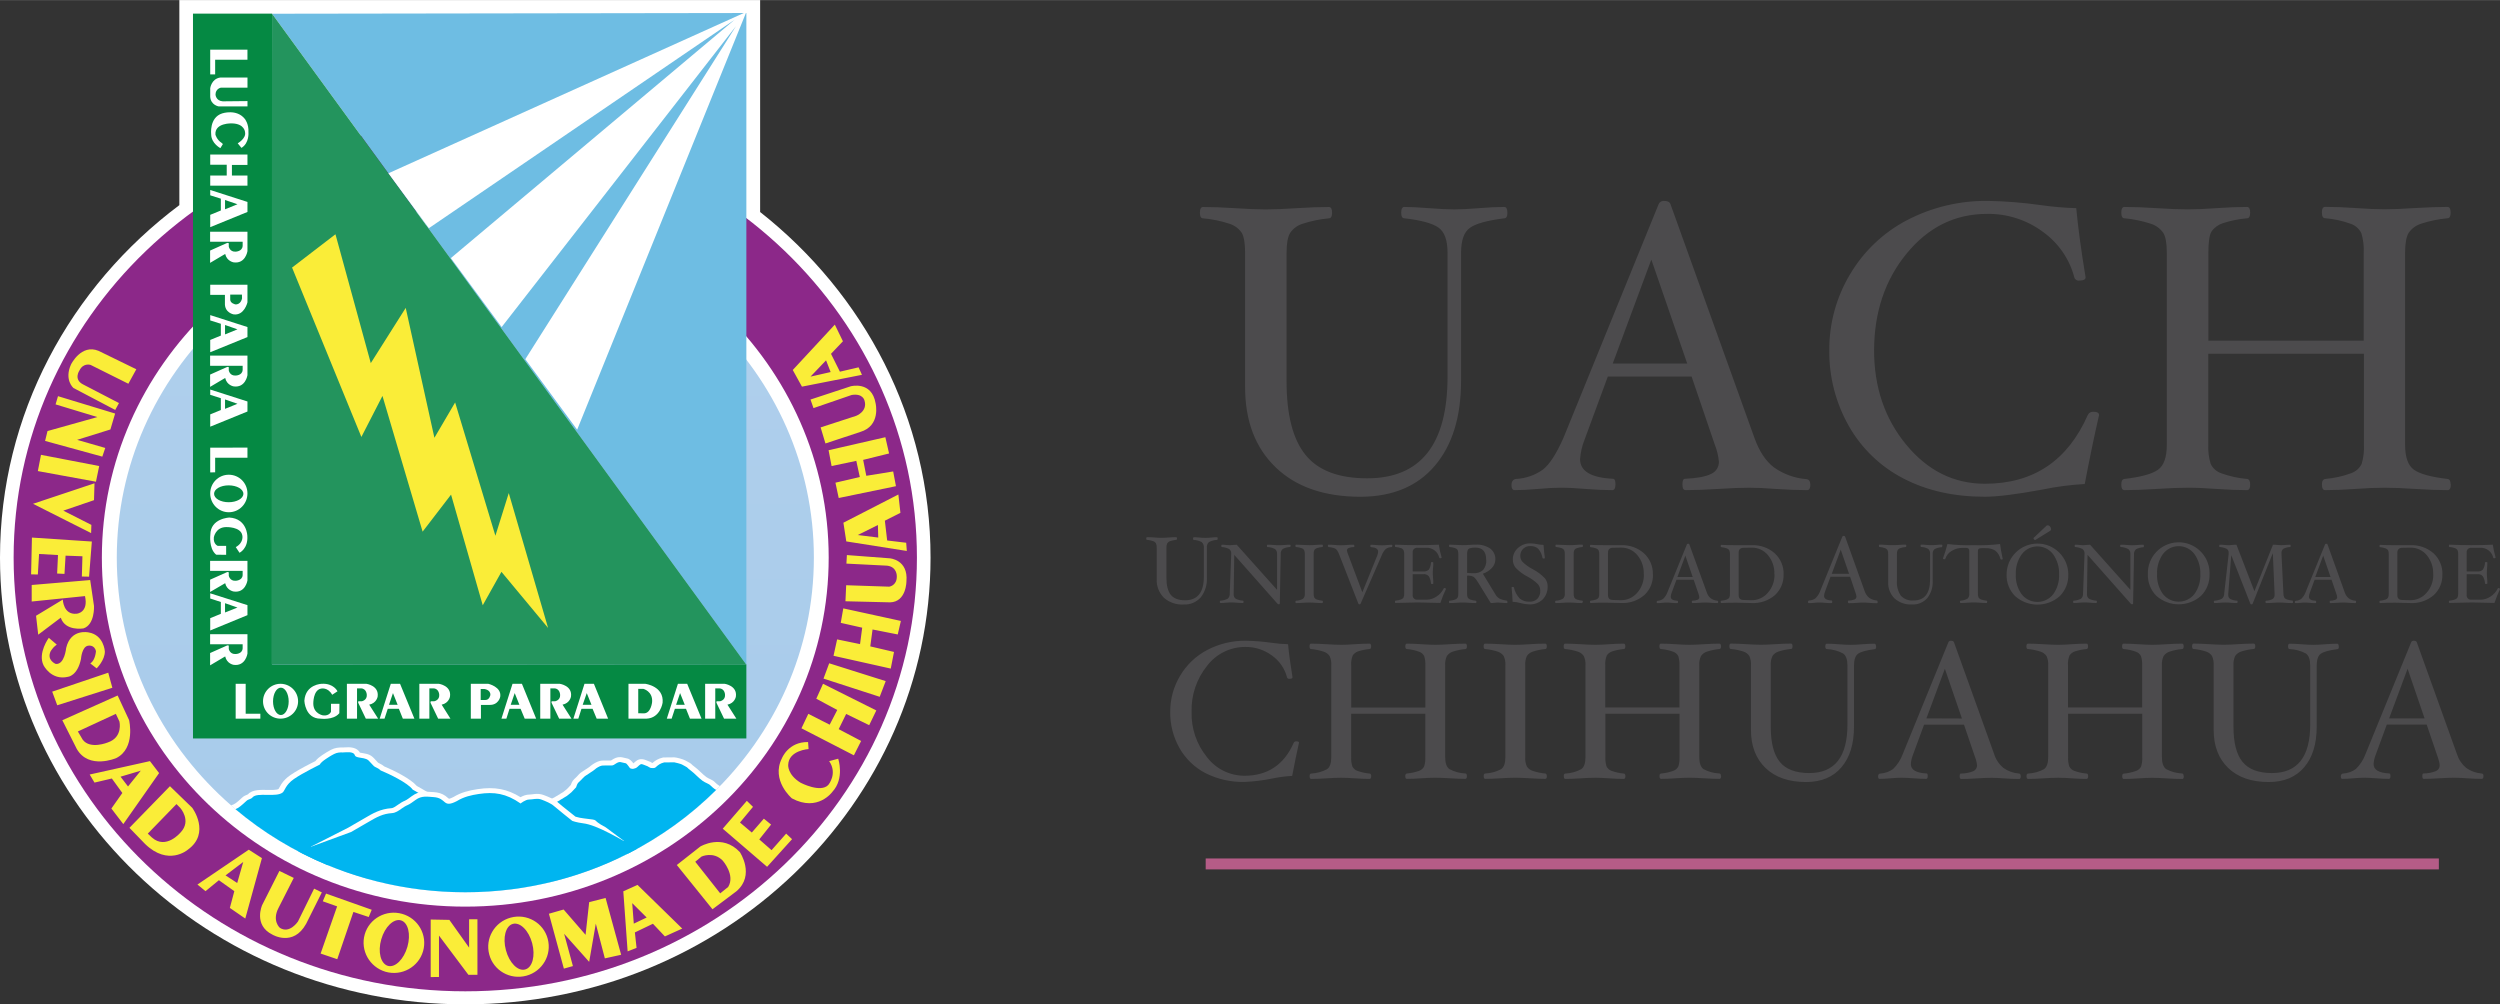
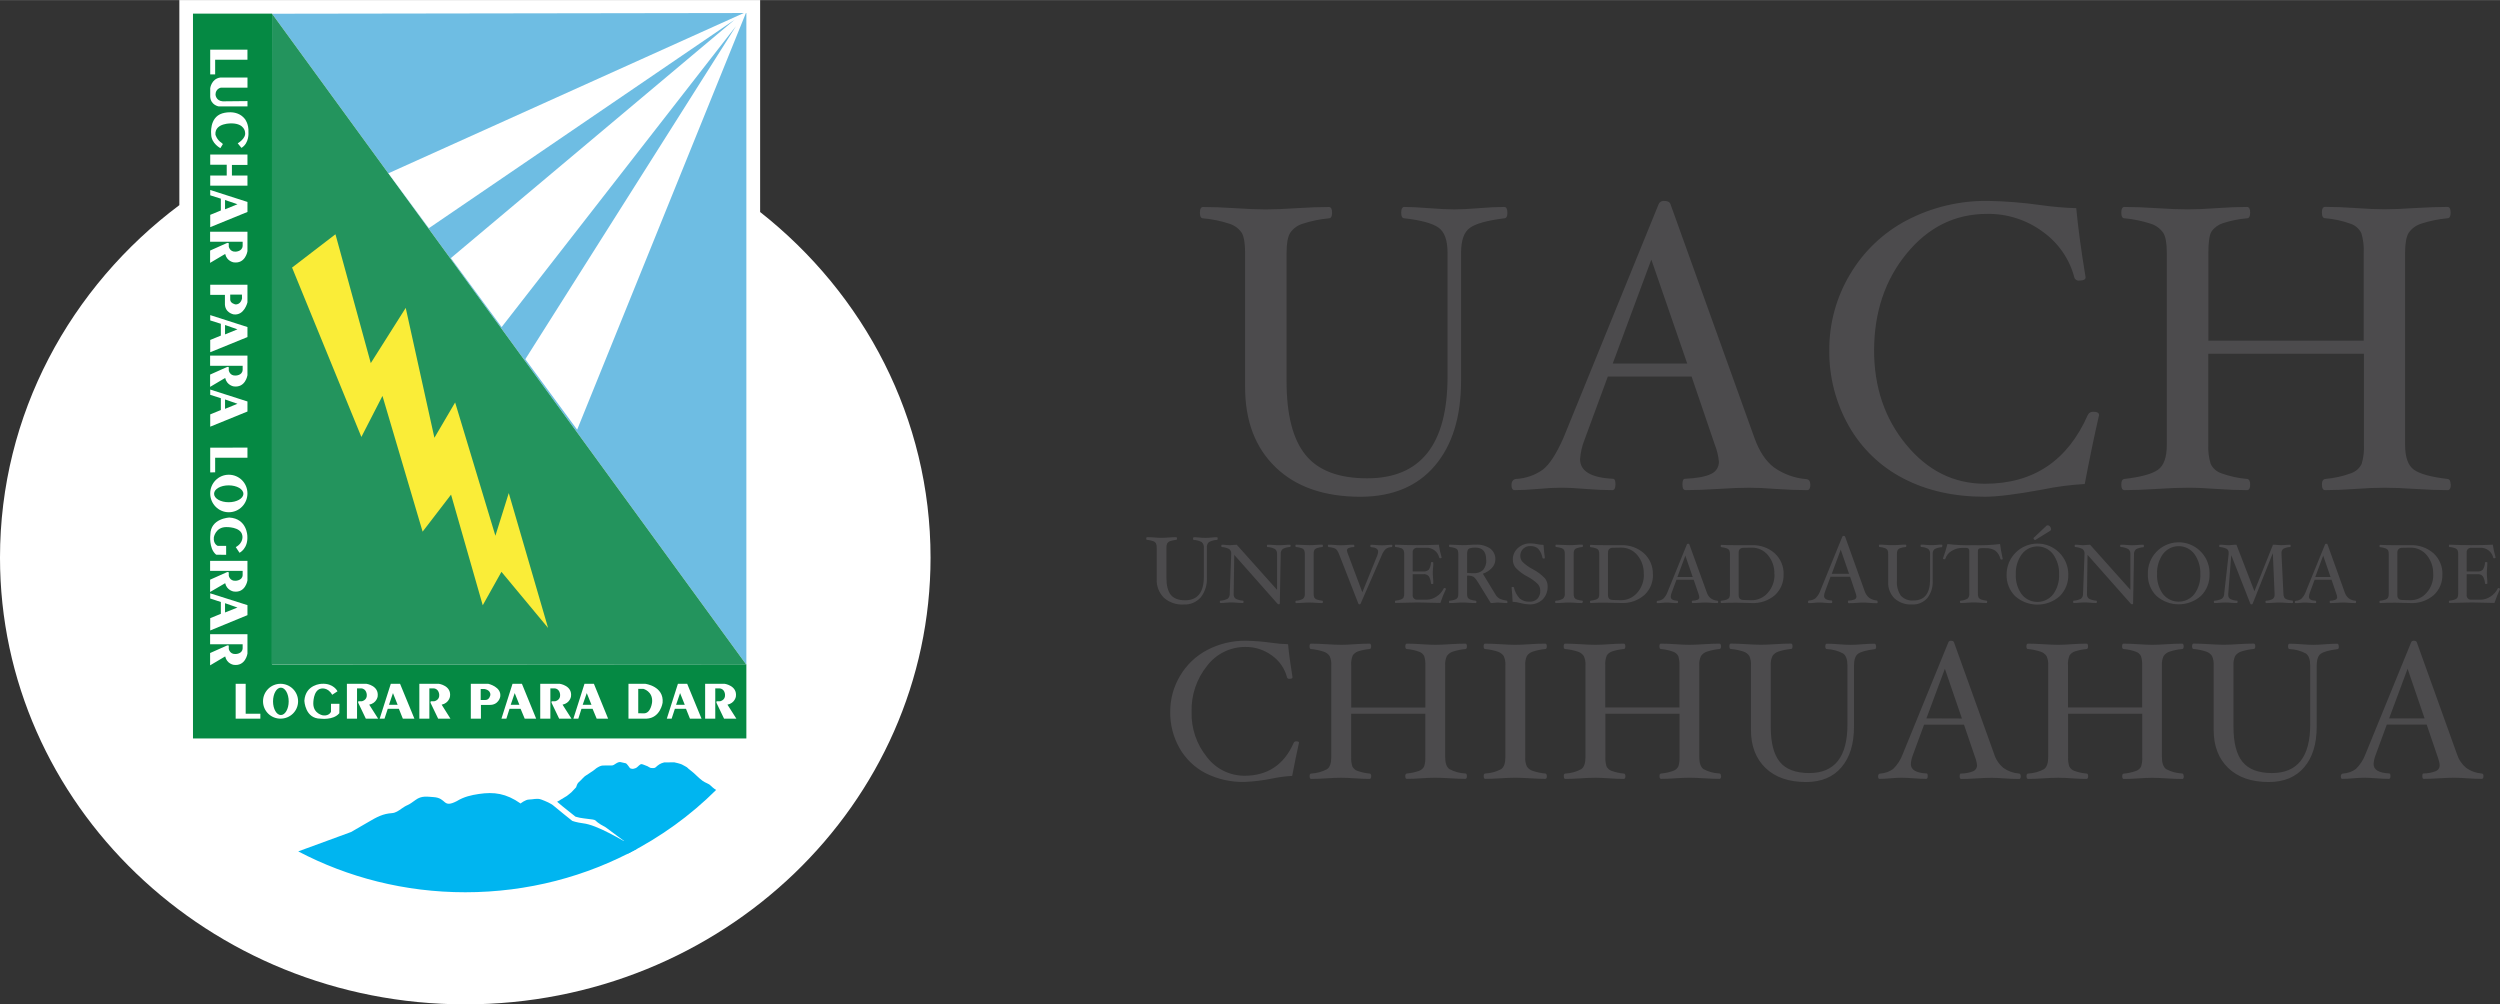
<svg xmlns="http://www.w3.org/2000/svg" xml:space="preserve" width="901px" height="362px" version="1.0" style="shape-rendering:geometricPrecision; text-rendering:geometricPrecision; image-rendering:optimizeQuality; fill-rule:evenodd; clip-rule:evenodd" viewBox="0 0 901 361.94">
  <rect x="0" y="0" width="901" height="361.94" fill="#333333" stroke="none" />
  <defs>
    <style type="text/css">
   
    .fil4 {fill:#00B5F0}
    .fil7 {fill:#058943}
    .fil9 {fill:#23945D}
    .fil0 {fill:#4C4B4D}
    .fil6 {fill:#6EBDE3}
    .fil5 {fill:#8C2889}
    .fil1 {fill:#B55C87}
    .fil8 {fill:#FAED38}
    .fil2 {fill:white}
    .fil3 {fill:url(#id0)}
   
  </style>
    <linearGradient id="id0" gradientUnits="userSpaceOnUse" x1="159.41" y1="1197.18" x2="159.41" y2="-1944.24">
      <stop offset="0" style="stop-opacity:1; stop-color:#87B7E2" />
      <stop offset="1" style="stop-opacity:1; stop-color:#FBFDFF" />
    </linearGradient>
  </defs>
  <g id="Layer_x0020_1">
    <g id="_105553130140800">
      <path class="fil0" d="M468.15 267.7l0 0c-0.84,3.74 -1.66,7.7 -2.45,11.9 -2.44,0.14 -4.86,0.46 -7.24,0.96 -3.28,0.67 -6.61,1.08 -9.96,1.22 -4.85,0.11 -9.66,-0.97 -14,-3.15 -3.94,-2.03 -7.2,-5.17 -9.39,-9.02 -2.26,-3.98 -3.42,-8.47 -3.36,-13.04 -0.03,-4.6 1.19,-9.11 3.56,-13.05 2.33,-3.95 5.71,-7.17 9.78,-9.3 4.32,-2.26 9.15,-3.41 14.03,-3.33 2.96,0.06 5.9,0.29 8.83,0.7 2.08,0.31 4.17,0.5 6.27,0.56 0.3,3.27 0.83,7.24 1.6,11.91 0,0.38 -0.36,0.56 -1.14,0.56 -0.38,0.05 -0.74,-0.19 -0.84,-0.56 -0.83,-3.17 -2.76,-5.95 -5.43,-7.84 -2.77,-2.06 -6.15,-3.14 -9.6,-3.09 -5.4,-0.02 -10.5,2.49 -13.77,6.8 -3.79,4.69 -5.77,10.59 -5.59,16.63 -0.16,5.91 1.8,11.68 5.53,16.26 3.21,4.24 8.22,6.73 13.54,6.73 8.33,0 14.24,-3.95 17.72,-11.84 0.16,-0.37 0.55,-0.6 0.95,-0.56 0.66,0 0.99,0.19 0.99,0.56l-0.03 -0.01 0 0zm60.52 11.98l0 0c0,0.66 -0.2,0.99 -0.56,0.99 -1.59,0 -3.45,-0.07 -5.64,-0.21 -2.19,-0.13 -3.79,-0.2 -5.22,-0.2 -1.44,0 -3.08,0.07 -4.94,0.2 -1.86,0.14 -3.72,0.21 -5.29,0.21 -0.37,0 -0.56,-0.33 -0.56,-0.99 0,-0.58 0.19,-0.89 0.6,-0.94 1.49,-0.13 2.96,-0.45 4.37,-0.96 0.81,-0.27 1.48,-0.86 1.85,-1.62 0.33,-1.08 0.46,-2.21 0.4,-3.34l0 -15.61 -26.71 0 0 15.62c-0.06,1.13 0.08,2.26 0.41,3.34 0.37,0.76 1.02,1.35 1.83,1.62 1.42,0.52 2.91,0.84 4.41,0.97 0.37,0 0.57,0.36 0.57,0.94 0,0.57 -0.18,0.99 -0.57,0.99 -1.57,0 -3.32,-0.07 -5.28,-0.21 -1.97,-0.14 -3.52,-0.21 -4.94,-0.21 -1.43,0 -3.18,0.07 -5.26,0.21 -2.08,0.14 -4.04,0.21 -5.6,0.21 -0.37,0 -0.56,-0.34 -0.56,-0.99 0,-0.66 0.18,-0.9 0.56,-0.94 2.01,-0.1 3.97,-0.63 5.74,-1.58 1.02,-0.72 1.51,-2.16 1.51,-4.35l0 -32.99c0.1,-1.18 -0.11,-2.36 -0.6,-3.44 -0.53,-0.75 -1.29,-1.31 -2.16,-1.58 -1.47,-0.48 -2.98,-0.8 -4.51,-0.93 -0.37,0 -0.57,-0.33 -0.57,-0.98 0,-0.66 0.19,-0.97 0.57,-0.97 1.53,0 3.39,0.07 5.6,0.21 2.08,0.14 3.83,0.21 5.25,0.21 1.43,0 3.08,-0.07 4.94,-0.21 1.86,-0.14 3.72,-0.21 5.29,-0.21 0.37,0 0.56,0.34 0.56,0.97 0,0.63 -0.18,0.98 -0.56,0.98 -1.4,0.12 -2.79,0.4 -4.13,0.83 -0.78,0.26 -1.46,0.77 -1.93,1.45 -0.48,1.17 -0.67,2.43 -0.56,3.68l0 15.11 26.72 0 0 -15.12c0.06,-1.13 -0.08,-2.27 -0.4,-3.36 -0.36,-0.76 -1.02,-1.35 -1.82,-1.62 -1.43,-0.52 -2.92,-0.85 -4.44,-0.97 -0.37,0 -0.56,-0.33 -0.56,-0.98 0,-0.64 0.18,-0.97 0.56,-0.97 1.53,0 3.29,0.07 5.28,0.21 1.99,0.14 3.64,0.21 4.94,0.21 1.42,0 3.16,-0.07 5.22,-0.21 2.17,-0.14 4.06,-0.21 5.64,-0.21 0.38,0 0.56,0.34 0.56,0.97 0,0.63 -0.19,0.98 -0.56,0.98 -1.53,0.14 -3.05,0.45 -4.51,0.92 -0.88,0.28 -1.63,0.84 -2.15,1.59 -0.5,1.08 -0.71,2.26 -0.62,3.44l0 32.97c0,2.17 0.52,3.62 1.52,4.35 1.78,0.95 3.74,1.48 5.75,1.57 0.37,0 0.56,0.37 0.56,0.94l0 0.01 0 0zm28.82 0l0 0c0,0.66 -0.18,0.99 -0.56,0.99 -1.53,0 -3.39,-0.07 -5.57,-0.21 -2.18,-0.13 -3.92,-0.2 -5.22,-0.2 -1.43,0 -3.17,0.07 -5.22,0.2 -2.18,0.14 -4.05,0.21 -5.64,0.21 -0.38,0 -0.56,-0.33 -0.56,-0.99 0,-0.65 0.19,-0.89 0.56,-0.94 2.01,-0.09 3.97,-0.63 5.74,-1.57 1.02,-0.72 1.52,-2.17 1.52,-4.35l0 -32.98c0.09,-1.18 -0.12,-2.36 -0.61,-3.44 -0.53,-0.75 -1.28,-1.31 -2.16,-1.59 -1.47,-0.48 -2.98,-0.79 -4.51,-0.93 -0.38,0 -0.56,-0.32 -0.56,-0.97 0,-0.66 0.19,-0.97 0.56,-0.97 1.58,0 3.46,0.07 5.63,0.21 2.05,0.14 3.79,0.21 5.22,0.21 1.44,0 3.18,-0.07 5.23,-0.21 2.14,-0.15 4,-0.22 5.56,-0.21 0.38,0 0.57,0.34 0.57,0.97 0,0.63 -0.19,0.97 -0.57,0.97 -1.52,0.15 -3.02,0.46 -4.47,0.93 -0.87,0.27 -1.62,0.82 -2.14,1.57 -0.48,1.07 -0.68,2.26 -0.59,3.44l0 32.97c-0.1,1.18 0.11,2.36 0.59,3.44 0.51,0.75 1.26,1.31 2.13,1.57 1.44,0.49 2.93,0.8 4.45,0.94 0.4,0 0.6,0.37 0.6,0.94l0.02 0 0 0zm62.79 0l0 0c0,0.66 -0.18,0.99 -0.56,0.99 -1.59,0 -3.46,-0.07 -5.64,-0.21 -2.05,-0.13 -3.79,-0.2 -5.21,-0.2 -1.42,0 -3.08,0.07 -4.94,0.2 -1.86,0.14 -3.73,0.21 -5.29,0.21 -0.36,0 -0.56,-0.33 -0.56,-0.99 0,-0.65 0.2,-0.89 0.6,-0.94 1.49,-0.12 2.97,-0.45 4.38,-0.96 0.8,-0.27 1.47,-0.86 1.84,-1.62 0.32,-1.08 0.46,-2.21 0.4,-3.34l0 -15.61 -26.72 0 0 15.62c-0.06,1.13 0.08,2.26 0.41,3.34 0.37,0.77 1.03,1.35 1.83,1.62 1.42,0.52 2.91,0.84 4.42,0.97 0.37,0 0.56,0.36 0.56,0.94 0,0.57 -0.19,0.99 -0.56,0.99 -1.53,0 -3.3,-0.07 -5.3,-0.21 -1.99,-0.14 -3.64,-0.21 -4.93,-0.21 -1.42,0 -3.18,0.07 -5.26,0.21 -2.07,0.14 -4.04,0.21 -5.6,0.21 -0.38,0 -0.56,-0.34 -0.56,-0.99 0,-0.66 0.19,-0.9 0.56,-0.94 2.01,-0.09 3.97,-0.63 5.74,-1.58 1.02,-0.72 1.52,-2.16 1.52,-4.35l0 -32.99c0.09,-1.18 -0.12,-2.36 -0.61,-3.44 -0.53,-0.75 -1.28,-1.31 -2.16,-1.58 -1.47,-0.48 -2.99,-0.8 -4.52,-0.93 -0.38,0 -0.57,-0.33 -0.57,-0.98 0,-0.66 0.2,-0.97 0.57,-0.97 1.53,0 3.39,0.07 5.6,0.21 2.08,0.14 3.83,0.21 5.26,0.21 1.42,0 3.07,-0.07 4.93,-0.21 1.86,-0.14 3.72,-0.21 5.29,-0.21 0.38,0 0.57,0.34 0.57,0.97 0,0.63 -0.19,0.98 -0.57,0.98 -1.4,0.12 -2.79,0.4 -4.13,0.83 -0.79,0.25 -1.48,0.75 -1.96,1.43 -0.48,1.16 -0.67,2.43 -0.57,3.68l0 15.11 26.73 0 0 -15.1c0.06,-1.13 -0.08,-2.27 -0.4,-3.36 -0.37,-0.77 -1.03,-1.35 -1.83,-1.62 -1.43,-0.52 -2.92,-0.85 -4.43,-0.98 -0.37,0 -0.55,-0.32 -0.56,-0.97 0,-0.65 0.18,-0.97 0.56,-0.97 1.53,0 3.29,0.07 5.29,0.21 2,0.14 3.64,0.21 4.94,0.21 1.42,0 3.15,-0.07 5.22,-0.21 2.07,-0.14 4.05,-0.21 5.63,-0.21 0.37,0 0.57,0.34 0.57,0.97 0,0.63 -0.19,0.97 -0.57,0.97 -1.53,0.14 -3.04,0.46 -4.51,0.93 -0.87,0.28 -1.62,0.84 -2.14,1.59 -0.5,1.08 -0.71,2.26 -0.62,3.44l0 32.97c0,2.17 0.51,3.61 1.52,4.35 1.77,0.95 3.73,1.48 5.74,1.57 0.38,0 0.56,0.37 0.56,0.94l0.04 0.01zm55.89 -46.73l0 0c0,0.66 -0.2,0.98 -0.56,0.98 -2.95,0.38 -4.92,0.93 -5.93,1.63 -1.01,0.7 -1.5,2.15 -1.5,4.32l0 21.97c0,6.23 -1.5,11.11 -4.52,14.64 -3,3.54 -7.25,5.31 -12.74,5.32 -6.25,0 -11.12,-1.69 -14.63,-5.06 -3.5,-3.38 -5.25,-7.97 -5.25,-13.78l0 -23.13c0.1,-1.18 -0.1,-2.36 -0.57,-3.44 -0.5,-0.76 -1.25,-1.32 -2.12,-1.6 -1.47,-0.49 -2.99,-0.8 -4.53,-0.94 -0.37,0 -0.56,-0.33 -0.56,-0.98 0,-0.64 0.18,-0.96 0.56,-0.96 1.53,0 3.39,0.07 5.57,0.21 2.18,0.14 3.92,0.21 5.22,0.21 1.42,0 3.18,-0.07 5.26,-0.21 2.07,-0.14 4.04,-0.21 5.6,-0.21 0.38,0 0.56,0.33 0.56,0.96 0,0.64 -0.18,0.98 -0.56,0.98 -1.54,0.14 -3.05,0.45 -4.52,0.93 -0.88,0.28 -1.63,0.84 -2.15,1.59 -0.49,1.07 -0.7,2.26 -0.62,3.44l0 22.11c0,5.74 1.09,9.95 3.26,12.62 2.17,2.68 5.71,4.02 10.61,4.03 9.18,0 13.77,-5.83 13.77,-17.5l0 -21.24c0,-2.17 -0.52,-3.63 -1.55,-4.35 -1.81,-0.97 -3.82,-1.51 -5.86,-1.59 -0.37,0 -0.57,-0.33 -0.57,-0.98 0,-0.65 0.18,-0.96 0.57,-0.96 1.08,0 2.48,0.06 4.23,0.2 1.76,0.14 3.25,0.21 4.36,0.21 1.12,0 2.52,-0.07 4.2,-0.21 1.69,-0.13 3.18,-0.2 4.34,-0.2 0.37,0 0.56,0.33 0.56,0.96l0.06 0.03 0.01 0zm52.12 46.77l0 0c0,0.65 -0.2,0.99 -0.56,0.99 -1.61,0 -3.43,-0.07 -5.46,-0.21 -1.76,-0.14 -3.24,-0.21 -4.48,-0.21 -1.42,0 -3.19,0.07 -5.29,0.21 -2.22,0.14 -4.11,0.21 -5.67,0.21 -0.38,0 -0.57,-0.33 -0.57,-0.99 0,-0.65 0.14,-0.96 0.42,-0.96 1.53,0 3.05,-0.28 4.47,-0.84 0.86,-0.36 1.41,-1.22 1.37,-2.15 -0.09,-1 -0.33,-1.98 -0.7,-2.9l-4 -11.74 -14.38 0 -4 10.85c-0.44,1.07 -0.7,2.21 -0.77,3.36 0,2.07 1.89,3.2 5.67,3.38 0.28,0 0.41,0.32 0.41,0.96 0,0.65 -0.18,0.99 -0.56,0.99 -1.4,0 -2.95,-0.07 -4.66,-0.21 -1.71,-0.13 -3.14,-0.2 -4.3,-0.2 -1,0 -2.3,0.07 -3.78,0.2 -1.48,0.14 -2.94,0.21 -4.06,0.21 -0.36,0 -0.53,-0.29 -0.53,-0.87 0,-0.65 0.26,-1.01 0.8,-1.04 1.65,-0.1 3.25,-0.65 4.59,-1.62 1.57,-1.52 2.77,-3.37 3.51,-5.42l16.43 -40.26c0.16,-0.39 0.56,-0.62 0.98,-0.56 0.56,0 0.9,0.18 1.04,0.53l14.47 40.28c0.6,1.94 1.75,3.68 3.31,5 1.64,1.17 3.57,1.87 5.58,2.03 0.47,0 0.7,0.37 0.7,0.96l0.02 0.02 0 0zm-21.21 -20.8l0 0 -6.15 -17.93 -6.65 17.88 12.8 0.05zm79.97 20.8l0 0c0,0.65 -0.2,0.99 -0.56,0.99 -1.59,0 -3.46,-0.07 -5.64,-0.21 -2.05,-0.14 -3.78,-0.21 -5.21,-0.21 -1.42,0 -3.07,0.07 -4.93,0.21 -1.97,0.14 -3.74,0.21 -5.29,0.21 -0.37,0 -0.57,-0.34 -0.57,-0.99 0,-0.66 0.2,-0.9 0.6,-0.94 1.5,-0.13 2.97,-0.46 4.38,-0.97 0.81,-0.27 1.47,-0.85 1.84,-1.62 0.32,-1.08 0.46,-2.21 0.4,-3.34l0 -15.64 -26.72 0 0 15.62c-0.06,1.13 0.08,2.26 0.41,3.34 0.37,0.76 1.03,1.35 1.83,1.62 1.42,0.52 2.91,0.84 4.42,0.97 0.38,0 0.56,0.36 0.56,0.94 0,0.57 -0.18,0.99 -0.56,0.99 -1.57,0 -3.33,-0.07 -5.29,-0.21 -1.97,-0.14 -3.52,-0.21 -4.94,-0.21 -1.43,0 -3.17,0.07 -5.26,0.21 -2.09,0.14 -4.04,0.21 -5.6,0.21 -0.38,0 -0.56,-0.34 -0.56,-0.99 0,-0.66 0.18,-0.9 0.56,-0.94 2.01,-0.09 3.97,-0.63 5.74,-1.58 1.01,-0.72 1.52,-2.17 1.52,-4.35l0 -32.99c0.09,-1.18 -0.12,-2.36 -0.61,-3.44 -0.53,-0.75 -1.29,-1.31 -2.16,-1.58 -1.47,-0.48 -2.99,-0.8 -4.52,-0.93 -0.38,0 -0.57,-0.33 -0.57,-0.98 0,-0.66 0.19,-0.97 0.57,-0.97 1.53,0 3.39,0.07 5.6,0.21 2.08,0.14 3.82,0.21 5.25,0.21 1.44,0 3.07,-0.07 4.94,-0.21 1.87,-0.14 3.72,-0.21 5.29,-0.21 0.38,0 0.56,0.34 0.56,0.97 0,0.63 -0.18,0.98 -0.56,0.98 -1.4,0.12 -2.79,0.4 -4.13,0.83 -0.79,0.25 -1.48,0.75 -1.96,1.43 -0.48,1.17 -0.67,2.43 -0.57,3.68l0 15.11 26.73 0 0 -15.1c0.05,-1.13 -0.08,-2.27 -0.41,-3.36 -0.36,-0.77 -1.02,-1.35 -1.82,-1.62 -1.43,-0.53 -2.92,-0.85 -4.44,-0.98 -0.37,0 -0.57,-0.32 -0.57,-0.97 0,-0.66 0.19,-0.97 0.57,-0.97 1.53,0 3.29,0.07 5.29,0.21 1.99,0.14 3.64,0.21 4.93,0.21 1.43,0 3.16,-0.07 5.21,-0.21 2.06,-0.14 3.93,-0.21 5.64,-0.21 0.37,0 0.56,0.34 0.56,0.97 0,0.63 -0.19,0.97 -0.56,0.97 -1.54,0.14 -3.05,0.46 -4.52,0.93 -0.87,0.28 -1.63,0.84 -2.15,1.59 -0.5,1.08 -0.71,2.26 -0.62,3.44l0 32.97c0,2.17 0.52,3.61 1.53,4.35 1.77,0.95 3.73,1.48 5.74,1.57 0.38,0 0.56,0.37 0.56,0.94l0.07 0.05 0 0zm55.88 -46.77l0 0c0,0.66 -0.19,0.99 -0.56,0.98 -2.94,0.38 -4.92,0.93 -5.93,1.63 -1.01,0.7 -1.5,2.15 -1.5,4.32l0 21.97c0,6.23 -1.5,11.11 -4.51,14.64 -3.01,3.54 -7.26,5.31 -12.76,5.32 -6.24,0 -11.11,-1.69 -14.62,-5.06 -3.5,-3.38 -5.25,-7.97 -5.25,-13.78l0 -23.13c0.09,-1.18 -0.11,-2.36 -0.58,-3.44 -0.5,-0.76 -1.25,-1.32 -2.12,-1.6 -1.46,-0.49 -2.98,-0.8 -4.51,-0.94 -0.38,0 -0.56,-0.32 -0.56,-0.98 0,-0.65 0.18,-0.96 0.56,-0.96 1.53,0 3.38,0.07 5.56,0.21 2.19,0.14 3.93,0.21 5.23,0.21 1.42,0 3.17,-0.07 5.25,-0.21 2.09,-0.14 3.95,-0.21 5.61,-0.21 0.36,0 0.56,0.33 0.56,0.96 0,0.64 -0.2,0.98 -0.56,0.98 -1.54,0.14 -3.06,0.45 -4.53,0.93 -0.87,0.28 -1.63,0.83 -2.15,1.59 -0.49,1.07 -0.7,2.26 -0.61,3.44l0 22.11c0,5.74 1.08,9.95 3.26,12.62 2.17,2.68 5.71,4.02 10.61,4.03 9.18,0 13.78,-5.83 13.78,-17.5l0 -21.24c0,-2.17 -0.52,-3.63 -1.55,-4.35 -1.81,-0.96 -3.82,-1.51 -5.87,-1.59 -0.36,0 -0.56,-0.33 -0.56,-0.98 0,-0.65 0.18,-0.96 0.56,-0.96 1.08,0 2.49,0.06 4.24,0.2 1.74,0.14 3.25,0.21 4.36,0.21 1.11,0 2.52,-0.07 4.2,-0.21 1.68,-0.13 3.18,-0.2 4.34,-0.2 0.38,0 0.56,0.33 0.56,0.96l0.05 0.03zm52.1 46.73l0 0c0,0.66 -0.18,0.99 -0.56,0.99 -1.61,0 -3.43,-0.07 -5.46,-0.21 -1.76,-0.13 -3.24,-0.2 -4.48,-0.2 -1.43,0 -3.19,0.07 -5.29,0.2 -2.11,0.14 -4.11,0.21 -5.68,0.21 -0.37,0 -0.56,-0.33 -0.56,-0.99 0,-0.65 0.14,-0.96 0.43,-0.96 1.53,0.01 3.05,-0.28 4.47,-0.84 0.86,-0.36 1.4,-1.2 1.37,-2.12 -0.09,-1 -0.33,-1.98 -0.7,-2.91l-3.99 -11.73 -14.38 0 -3.99 10.86c-0.44,1.07 -0.69,2.21 -0.77,3.36 0,2.07 1.89,3.2 5.67,3.38 0.28,0 0.41,0.32 0.41,0.96 0,0.65 -0.18,0.99 -0.56,0.99 -1.4,0 -2.95,-0.07 -4.66,-0.21 -1.62,-0.13 -3.04,-0.2 -4.3,-0.2 -1.01,0 -2.27,0.07 -3.78,0.2 -1.51,0.14 -2.86,0.21 -4.06,0.21 -0.36,0 -0.53,-0.3 -0.53,-0.87 0,-0.58 0.26,-1.01 0.8,-1.04 1.66,-0.1 3.25,-0.65 4.59,-1.62 1.57,-1.52 2.77,-3.37 3.52,-5.42l16.44 -40.26c0.15,-0.39 0.55,-0.62 0.97,-0.56 0.56,0 0.92,0.18 1.06,0.53l14.46 40.28c0.61,1.94 1.76,3.68 3.32,5 1.64,1.17 3.57,1.87 5.57,2.03 0.48,0 0.7,0.37 0.7,0.96l-0.03 -0.02 0 0zm-21.21 -20.8l0 0 -6.12 -17.89 -6.65 17.88 12.77 0.02 0 -0.01zm-77.51 -51.98l0 0c0.11,2.92 -1,5.76 -3.07,7.83 -4.59,4.05 -11.48,4.05 -16.07,0 -2.07,-2.07 -3.18,-4.91 -3.08,-7.83 -0.2,-6.14 4.62,-11.28 10.76,-11.48 6.14,-0.19 11.28,4.63 11.47,10.76 0.01,0.24 0.01,0.48 0,0.72l-0.01 0 0 0zm-3.31 0l0 0c0.11,-2.6 -0.65,-5.16 -2.16,-7.28 -2.35,-3.12 -6.78,-3.74 -9.9,-1.39 -0.53,0.4 -1,0.87 -1.4,1.39 -1.5,2.12 -2.25,4.68 -2.14,7.28 -0.12,2.56 0.63,5.08 2.12,7.16 2.47,3.13 7.01,3.67 10.14,1.2 0.45,-0.35 0.85,-0.75 1.2,-1.2 1.51,-2.07 2.26,-4.6 2.14,-7.16zm33.43 9.98l0 0c0,0.29 -0.08,0.43 -0.24,0.43 -0.68,0 -1.49,0 -2.46,-0.09 -0.96,-0.09 -1.69,-0.09 -2.29,-0.09 -0.6,0 -1.35,0 -2.3,0.09 -0.94,0.09 -1.72,0.09 -2.4,0.09 -0.18,0 -0.27,-0.14 -0.27,-0.43 0,-0.28 0.08,-0.39 0.24,-0.41 0.84,-0.04 1.66,-0.26 2.41,-0.64 0.48,-0.41 0.72,-1.04 0.64,-1.67l0 -0.24 -0.63 -14.62 -7.27 18.25c-0.07,0.16 -0.24,0.26 -0.42,0.24 -0.23,0 -0.37,-0.08 -0.41,-0.24l-6.89 -17.52 -1.08 13.91c-0.01,0.14 -0.01,0.29 0,0.44 -0.05,0.57 0.22,1.13 0.69,1.45 0.78,0.37 1.62,0.59 2.48,0.63 0.14,0 0.21,0.16 0.21,0.41 0,0.26 -0.1,0.43 -0.28,0.43 -0.53,0 -1.24,0 -2.14,-0.09 -0.91,-0.1 -1.51,-0.1 -1.97,-0.1 -0.46,0 -1.15,0 -2.05,0.1 -0.91,0.09 -1.49,0.09 -1.93,0.09 -0.14,0 -0.21,-0.14 -0.21,-0.43 0,-0.28 0.09,-0.39 0.27,-0.41 0.92,-0.05 1.82,-0.29 2.64,-0.71 0.54,-0.45 0.86,-1.13 0.83,-1.84l1.6 -14.25c0,-0.18 0,-0.34 0,-0.48 0.04,-0.56 -0.22,-1.1 -0.69,-1.41 -0.79,-0.38 -1.65,-0.6 -2.53,-0.65 -0.13,0 -0.2,-0.14 -0.2,-0.43 0,-0.09 0.04,-0.19 0.09,-0.27 0.06,-0.09 0.11,-0.14 0.19,-0.14 0.36,0 0.89,0 1.58,0.09 0.42,0.05 0.85,0.09 1.28,0.09 0.36,0 0.86,0 1.52,-0.09 0.66,-0.09 1.15,-0.09 1.57,-0.09l6.48 16.77 6.69 -16.77c0.4,0 0.93,0 1.58,0.09 0.47,0.06 0.93,0.09 1.4,0.09 0.51,0 1.02,-0.03 1.53,-0.09 0.61,-0.06 1.15,-0.09 1.58,-0.09 0.19,0 0.28,0.14 0.28,0.41 0,0.28 -0.08,0.43 -0.24,0.43 -0.85,0.04 -1.67,0.25 -2.41,0.64 -0.49,0.41 -0.73,1.04 -0.65,1.67l0 0.24 0.69 14.21c-0.01,0.51 0.1,1.02 0.33,1.48 0.23,0.32 0.57,0.55 0.95,0.66 0.63,0.21 1.28,0.34 1.94,0.4 0.16,0 0.24,0.15 0.24,0.41l0.03 0.05 0 0zm22.69 0l0 0c0,0.29 -0.09,0.43 -0.25,0.43 -0.7,0 -1.47,0 -2.35,-0.09 -0.87,-0.09 -1.39,-0.09 -1.93,-0.09 -0.54,0 -1.37,0 -2.29,0.09 -0.92,0.09 -1.77,0.09 -2.45,0.09 -0.16,0 -0.24,-0.14 -0.24,-0.43 0,-0.28 0.06,-0.41 0.19,-0.41 0.65,0.01 1.31,-0.11 1.92,-0.36 0.37,-0.15 0.6,-0.51 0.59,-0.9 -0.04,-0.43 -0.14,-0.85 -0.3,-1.25l-1.72 -5.05 -6.1 0 -1.73 4.68c-0.18,0.46 -0.3,0.95 -0.33,1.45 0,0.88 0.82,1.37 2.44,1.45 0.13,0 0.19,0.14 0.19,0.42 0,0.27 -0.08,0.42 -0.25,0.42 -0.6,0 -1.27,0 -2,-0.09 -0.74,-0.09 -1.31,-0.09 -1.86,-0.09 -0.55,0 -0.98,0 -1.63,0.09 -0.66,0.09 -1.26,0.09 -1.75,0.09 -0.14,0 -0.23,-0.12 -0.23,-0.38 0,-0.25 0.12,-0.42 0.35,-0.45 0.71,-0.03 1.4,-0.28 1.98,-0.7 0.68,-0.64 1.19,-1.42 1.52,-2.29l7.06 -17.33c0.07,-0.17 0.24,-0.27 0.42,-0.24 0.24,0 0.39,0.07 0.46,0.22l6.2 17.28c0.26,0.84 0.75,1.59 1.43,2.16 0.71,0.5 1.54,0.81 2.41,0.87 0.19,0 0.29,0.16 0.29,0.4l-0.04 0.01 0 0zm-9.19 -8.96l0 0 -2.65 -7.7 -2.86 7.7 5.51 0 0 0zm40.3 -0.96l0 0c0.11,2.83 -1.02,5.57 -3.11,7.49 -2.33,2 -5.33,3.02 -8.4,2.86l-2.69 -0.07 -2.77 -0.06c-1.87,0 -3.7,0 -5.47,0.13 -0.16,0 -0.24,-0.14 -0.24,-0.43 0,-0.28 0.08,-0.39 0.24,-0.41 0.66,-0.06 1.3,-0.19 1.92,-0.4 0.38,-0.11 0.7,-0.35 0.93,-0.67 0.21,-0.46 0.3,-0.97 0.26,-1.48l0 -14.17c0.04,-0.51 -0.04,-1.01 -0.24,-1.47 -0.22,-0.33 -0.54,-0.57 -0.92,-0.69 -0.62,-0.22 -1.27,-0.35 -1.94,-0.42 -0.16,0 -0.24,-0.13 -0.24,-0.42 0,-0.29 0.08,-0.41 0.24,-0.41 1.15,0.08 3,0.12 5.47,0.12l2.78 0 2.68 0c3.06,-0.14 6.06,0.92 8.35,2.95 2.11,1.96 3.26,4.73 3.17,7.6l-0.02 -0.06 0 0.01zm-3.31 0l0 0c0.11,-2.51 -0.71,-4.96 -2.3,-6.89 -1.44,-1.76 -3.61,-2.77 -5.88,-2.73l-0.11 0 -2.84 0.05c-1.15,0 -1.79,0.64 -1.79,1.76l0 15.32c0,1.15 0.6,1.73 1.79,1.73l2.84 0.09c2.27,0.03 4.44,-0.95 5.92,-2.68 1.62,-1.84 2.48,-4.23 2.4,-6.68l-0.03 0.03zm24.08 5.33l0 0c-0.77,1.62 -1.43,3.28 -1.99,4.98 -3.82,-0.12 -6.53,-0.18 -8.1,-0.18 -1.58,0 -4.27,0.06 -8.09,0.18 -0.16,0 -0.25,-0.13 -0.25,-0.42 0,-0.29 0.09,-0.39 0.25,-0.41 0.65,-0.06 1.29,-0.19 1.91,-0.4 0.38,-0.12 0.71,-0.35 0.93,-0.67 0.22,-0.47 0.31,-0.98 0.27,-1.48l0 -14.23c0.04,-0.49 -0.05,-1 -0.25,-1.46 -0.21,-0.33 -0.54,-0.57 -0.91,-0.69 -0.64,-0.21 -1.29,-0.35 -1.96,-0.41 -0.15,0 -0.24,-0.13 -0.24,-0.42 0,-0.29 0.09,-0.41 0.24,-0.41 2.55,0.11 5.14,0.17 7.79,0.18 2.65,0.01 5.25,-0.05 7.8,-0.18 0.24,1.55 0.57,3.08 1.01,4.59 0,0.21 -0.17,0.31 -0.52,0.31 -0.15,0.02 -0.29,-0.07 -0.33,-0.22 -0.5,-2.2 -2.52,-3.7 -4.77,-3.56l-3.04 0c-0.86,-0.11 -1.65,0.5 -1.77,1.36 -0.02,0.15 -0.01,0.31 0.01,0.46l0 6.71 3.8 0c0.76,0.1 1.51,-0.15 2.06,-0.69 0.44,-0.74 0.7,-1.59 0.74,-2.46 0,-0.16 0.14,-0.24 0.43,-0.24 0.28,0 0.42,0.08 0.42,0.24 0,0.5 0,1.16 -0.09,1.9 -0.09,0.74 -0.09,1.33 -0.09,1.8 0,0.47 0,1.08 0.09,1.82 0.09,0.73 0.09,1.42 0.09,1.92 0,0.16 -0.13,0.24 -0.42,0.24 -0.29,0 -0.43,-0.08 -0.43,-0.24 -0.05,-0.91 -0.32,-1.8 -0.79,-2.58 -0.52,-0.54 -1.26,-0.82 -2.01,-0.73l-3.8 0 0 7.42c-0.12,0.86 0.46,1.65 1.31,1.78 0.15,0.02 0.3,0.02 0.45,0l3.29 0c1.28,-0.02 2.51,-0.42 3.56,-1.15 1.12,-0.71 2.02,-1.72 2.6,-2.91 0.04,-0.09 0.14,-0.15 0.25,-0.14 0.13,0 0.27,0.03 0.38,0.11 0.09,0.05 0.15,0.16 0.16,0.27l0.01 0.01 0 0zm-462.15 -18.22l0 0c0,0.32 -0.09,0.48 -0.28,0.48 -1,0.05 -1.98,0.32 -2.88,0.79 -0.57,0.54 -0.84,1.32 -0.73,2.1l0 10.68c0.15,2.57 -0.64,5.1 -2.2,7.13 -1.57,1.77 -3.85,2.72 -6.2,2.58 -2.61,0.16 -5.17,-0.73 -7.12,-2.46 -1.76,-1.78 -2.69,-4.21 -2.56,-6.71l0 -11.23c0.04,-0.57 -0.05,-1.14 -0.28,-1.66 -0.24,-0.37 -0.61,-0.65 -1.03,-0.78 -0.71,-0.24 -1.45,-0.39 -2.19,-0.46 -0.19,0 -0.28,-0.16 -0.28,-0.48 0,-0.32 0.09,-0.47 0.28,-0.47 0.75,0 1.66,0 2.71,0.1 1.04,0.11 1.85,0.11 2.53,0.11 0.69,0 1.55,0 2.56,-0.11 1.01,-0.1 1.97,-0.1 2.73,-0.1 0.19,0 0.28,0.16 0.28,0.47 0,0.31 -0.09,0.48 -0.28,0.48 -0.74,0.07 -1.48,0.23 -2.19,0.46 -0.42,0.13 -0.79,0.41 -1.04,0.77 -0.24,0.53 -0.34,1.1 -0.3,1.68l0 10.75c0,2.8 0.53,4.85 1.58,6.16 1.06,1.31 2.78,1.96 5.17,1.96 4.49,0 6.74,-2.84 6.74,-8.52l0 -10.33c0.1,-0.79 -0.18,-1.58 -0.76,-2.12 -0.88,-0.47 -1.86,-0.74 -2.86,-0.78 -0.18,0 -0.28,-0.16 -0.28,-0.48 0,-0.33 0.1,-0.48 0.28,-0.48 0.52,0 1.22,0 2.07,0.11 0.85,0.1 1.58,0.1 2.12,0.1 0.54,0 1.23,0 2.04,-0.1 0.82,-0.11 1.55,-0.11 2.12,-0.11 0.18,0 0.27,0.17 0.27,0.48l-0.02 -0.02 0 0.01zm26.29 2.64l0 0c0,0.25 -0.09,0.37 -0.25,0.4 -0.9,0.04 -1.78,0.28 -2.58,0.7 -0.53,0.46 -0.81,1.15 -0.73,1.86l-0.34 17.79c0,0.2 -0.11,0.31 -0.36,0.31 -0.18,-0.03 -0.35,-0.11 -0.49,-0.24l-15.56 -17.59 -0.21 13.96c0,0.08 0,0.16 0,0.23 -0.06,0.63 0.22,1.24 0.72,1.62 0.81,0.41 1.7,0.65 2.61,0.7 0.16,0 0.24,0.16 0.24,0.41 0,0.25 -0.08,0.43 -0.24,0.43 -0.51,0 -1.24,0 -2.16,-0.1 -0.91,-0.09 -1.51,-0.09 -1.97,-0.09 -0.46,0 -1.15,0 -2.04,0.09 -0.9,0.1 -1.47,0.1 -1.92,0.1 -0.16,0 -0.24,-0.14 -0.24,-0.43 0,-0.29 0.09,-0.39 0.27,-0.41 0.9,-0.05 1.78,-0.29 2.57,-0.7 0.53,-0.46 0.8,-1.15 0.74,-1.85l0.53 -14.21 0 -0.14c0.07,-0.65 -0.2,-1.29 -0.71,-1.7 -0.82,-0.42 -1.72,-0.67 -2.65,-0.72 -0.13,0 -0.21,-0.14 -0.21,-0.42 0,-0.29 0.08,-0.42 0.24,-0.42 0.35,0 0.85,0 1.48,0.09 0.42,0.06 0.85,0.09 1.27,0.09 0.43,0 0.85,-0.03 1.28,-0.09 0.43,-0.05 0.86,-0.08 1.29,-0.09l14.53 16.25 0 -12.88c0.08,-0.68 -0.19,-1.35 -0.72,-1.8 -0.83,-0.45 -1.76,-0.7 -2.71,-0.74 -0.16,0 -0.24,-0.17 -0.24,-0.4 0,-0.25 0.08,-0.43 0.24,-0.43 0.54,0 1.28,0 2.17,0.09 0.9,0.09 1.51,0.09 1.97,0.09 0.45,0 1.15,0 2.04,-0.09 0.89,-0.09 1.46,-0.09 1.92,-0.09 0.16,0 0.24,0.14 0.24,0.43l-0.03 -0.01 0.01 0zm11.64 20.17l0 0c0,0.29 -0.09,0.43 -0.25,0.43 -0.66,0 -1.47,0 -2.39,-0.09 -0.93,-0.09 -1.65,-0.09 -2.3,-0.09 -0.66,0 -1.37,0 -2.3,0.09 -0.93,0.09 -1.74,0.09 -2.43,0.09 -0.16,0 -0.24,-0.14 -0.24,-0.43 0,-0.28 0.08,-0.39 0.24,-0.41 0.87,-0.04 1.72,-0.27 2.49,-0.69 0.51,-0.48 0.75,-1.18 0.66,-1.87l0 -14.24c0.03,-0.51 -0.06,-1.02 -0.27,-1.49 -0.22,-0.32 -0.55,-0.56 -0.93,-0.67 -0.63,-0.21 -1.29,-0.34 -1.95,-0.4 -0.16,0 -0.24,-0.14 -0.24,-0.43 0,-0.28 0.08,-0.41 0.24,-0.41 0.69,0 1.5,0.03 2.43,0.09 0.89,0.07 1.63,0.09 2.3,0.09 0.67,0 1.35,0 2.3,-0.09 0.94,-0.09 1.73,-0.09 2.39,-0.09 0.17,0 0.25,0.14 0.25,0.41 0,0.28 -0.09,0.43 -0.25,0.43 -0.65,0.06 -1.3,0.19 -1.93,0.4 -0.36,0.11 -0.69,0.35 -0.91,0.67 -0.21,0.46 -0.3,0.98 -0.25,1.49l0 14.23c-0.04,0.5 0.05,1.01 0.25,1.47 0.22,0.32 0.54,0.56 0.91,0.68 0.63,0.21 1.27,0.34 1.92,0.4 0.18,0 0.26,0.16 0.26,0.41l0 0.02 0 0zm25.01 -20.21l0 0c0,0.32 -0.12,0.48 -0.34,0.48 -0.71,0.02 -1.41,0.25 -2,0.65 -0.68,0.67 -1.19,1.49 -1.51,2.39l-7.58 17.35c-0.07,0.16 -0.24,0.26 -0.42,0.24 -0.18,0.01 -0.34,-0.1 -0.39,-0.27l-6.76 -17.33c-0.23,-0.68 -0.54,-1.33 -0.93,-1.94 -0.26,-0.32 -0.6,-0.57 -1,-0.71 -0.65,-0.21 -1.32,-0.35 -2.01,-0.4 -0.08,-0.01 -0.15,-0.06 -0.19,-0.13 -0.07,-0.08 -0.1,-0.19 -0.1,-0.29 0,-0.28 0.06,-0.42 0.2,-0.42 0.68,0 1.43,0 2.3,0.09 0.87,0.1 1.47,0.1 2.08,0.1 0.6,0 1.37,0 2.29,-0.1 0.92,-0.09 1.76,-0.09 2.43,-0.09 0.16,0 0.25,0.14 0.25,0.42 0,0.27 0,0.42 -0.15,0.42 -0.66,0 -1.31,0.11 -1.92,0.35 -0.36,0.14 -0.6,0.5 -0.59,0.89 0.06,0.45 0.18,0.89 0.37,1.31l5.17 13.76 5.41 -13.33c0.15,-0.43 0.25,-0.87 0.28,-1.31 0,-1 -0.88,-1.55 -2.63,-1.65 -0.11,0 -0.18,-0.13 -0.18,-0.42 0,-0.29 0.09,-0.41 0.27,-0.41 0.47,0 1.15,0 1.86,0.09 0.71,0.09 1.54,0.09 2.11,0.09 0.56,0 1.03,0 1.73,-0.09 0.7,-0.09 1.32,-0.09 1.8,-0.09 0.13,0 0.18,0.11 0.18,0.35l-0.03 0 0 0zm19.32 15.62l0 0c-0.78,1.62 -1.44,3.28 -2,4.98 -3.83,-0.12 -6.53,-0.18 -8.11,-0.18 -1.57,0 -4.25,0.06 -8.03,0.18 -0.16,0 -0.24,-0.13 -0.24,-0.42 0,-0.29 0.08,-0.39 0.24,-0.41 0.65,-0.06 1.29,-0.19 1.91,-0.4 0.38,-0.12 0.71,-0.35 0.93,-0.67 0.22,-0.46 0.31,-0.98 0.27,-1.48l0 -14.23c0.03,-0.5 -0.05,-1 -0.25,-1.46 -0.22,-0.33 -0.54,-0.58 -0.92,-0.69 -0.63,-0.21 -1.29,-0.35 -1.95,-0.41 -0.17,0 -0.24,-0.13 -0.24,-0.42 0,-0.29 0.07,-0.41 0.24,-0.41 2.53,0.11 5.12,0.17 7.78,0.18 2.65,0.01 5.25,-0.05 7.81,-0.18 0.23,1.55 0.56,3.08 1.01,4.59 0,0.21 -0.18,0.31 -0.53,0.31 -0.15,0.02 -0.29,-0.07 -0.33,-0.22 -0.5,-2.2 -2.52,-3.7 -4.77,-3.56l-3.05 0c-0.86,-0.1 -1.65,0.51 -1.76,1.37 -0.01,0.15 -0.01,0.3 0.01,0.45l0 6.71 3.8 0c0.75,0.1 1.51,-0.16 2.05,-0.69 0.44,-0.74 0.7,-1.59 0.74,-2.46 0,-0.16 0.14,-0.24 0.43,-0.24 0.28,0 0.41,0.08 0.41,0.24 0,0.5 0,1.16 -0.09,1.9 -0.09,0.74 -0.09,1.33 -0.09,1.8 0,0.47 0,1.08 0.09,1.82 0.09,0.73 0.09,1.42 0.09,1.92 0,0.16 -0.14,0.24 -0.41,0.24 -0.28,0 -0.43,-0.08 -0.43,-0.24 -0.05,-0.91 -0.32,-1.8 -0.79,-2.58 -0.52,-0.54 -1.25,-0.82 -2,-0.73l-3.8 0 0 7.42c-0.12,0.86 0.46,1.65 1.32,1.78 0.14,0.02 0.28,0.02 0.43,0l3.29 0c1.28,-0.02 2.51,-0.42 3.56,-1.15 1.12,-0.71 2.02,-1.72 2.59,-2.91 0.05,-0.1 0.15,-0.15 0.26,-0.14 0.13,0 0.26,0.03 0.38,0.1 0.09,0.06 0.15,0.17 0.15,0.28l0 0.01 0 0zm22.2 4.59l0 0c0,0.29 -0.07,0.43 -0.24,0.43 -0.37,0 -0.97,0 -1.82,-0.1 -0.61,0 -1.02,-0.08 -1.22,-0.08 -0.19,0 -0.74,0 -1.38,0.09 -0.62,0.09 -1.07,0.09 -1.37,0.09l-4.59 -7.45c-0.41,-0.74 -0.94,-1.42 -1.57,-1.98 -0.74,-0.37 -1.57,-0.52 -2.39,-0.44l0 6.48c-0.04,0.51 0.05,1.01 0.26,1.47 0.23,0.33 0.56,0.57 0.94,0.68 0.63,0.21 1.28,0.34 1.93,0.4 0.17,0 0.25,0.17 0.25,0.42 0,0.25 -0.08,0.42 -0.24,0.42 -0.68,0 -1.48,0 -2.42,-0.09 -0.94,-0.09 -1.65,-0.09 -2.3,-0.09 -0.64,0 -1.36,0 -2.29,0.09 -0.93,0.09 -1.74,0.09 -2.4,0.09 -0.16,0 -0.24,-0.14 -0.24,-0.42 0,-0.29 0.08,-0.4 0.24,-0.42 0.65,-0.05 1.3,-0.19 1.91,-0.4 0.38,-0.11 0.71,-0.35 0.94,-0.66 0.21,-0.47 0.3,-0.98 0.26,-1.49l0 -14.25c0.04,-0.5 -0.05,-1.01 -0.24,-1.47 -0.22,-0.33 -0.54,-0.57 -0.92,-0.69 -0.63,-0.21 -1.29,-0.35 -1.95,-0.4 -0.16,0 -0.24,-0.14 -0.24,-0.43 0,-0.28 0.08,-0.41 0.24,-0.41 0.67,0 1.47,0.03 2.4,0.09 0.88,0.07 1.63,0.09 2.29,0.09 0.67,0 1.37,0 2.3,-0.09 0.93,-0.09 1.74,-0.09 2.42,-0.09 1.84,-0.12 3.68,0.38 5.21,1.41 1.23,0.93 1.91,2.41 1.84,3.95 -0.02,1.11 -0.45,2.18 -1.22,2.99 -0.89,0.97 -2.03,1.7 -3.28,2.12l4.59 7.56c0.37,0.64 0.91,1.15 1.56,1.49 0.78,0.35 1.61,0.57 2.46,0.65 0.14,0 0.22,0.16 0.22,0.4l0.06 0.05 0 -0.01zm-7.69 -15.13l0 0c0,-2.95 -1.28,-4.42 -3.84,-4.42 -0.65,-0.03 -1.3,0.04 -1.93,0.2 -0.37,0.09 -0.68,0.32 -0.87,0.65 -0.18,0.49 -0.26,1.01 -0.23,1.53l0 6.73c0.73,0.09 1.47,0.12 2.2,0.12 1.29,0.11 2.57,-0.3 3.55,-1.15 0.85,-1.03 1.26,-2.35 1.15,-3.68l-0.03 0.02 0 0zm22.14 9.49l0 0c0.09,1.77 -0.56,3.49 -1.78,4.77 -1.3,1.23 -3.04,1.87 -4.82,1.78 -1.09,-0.03 -2.17,-0.19 -3.22,-0.48 -0.91,-0.27 -1.85,-0.43 -2.8,-0.46 -0.06,-1.71 -0.18,-3.42 -0.36,-5.13 0,-0.16 0.15,-0.24 0.45,-0.24 0.17,-0.02 0.33,0.08 0.39,0.24 0.33,1.48 1.05,2.84 2.08,3.95 1,0.82 2.27,1.23 3.56,1.15 1.06,0.06 2.1,-0.33 2.86,-1.08 0.7,-0.82 1.06,-1.89 0.99,-2.96 0,-0.85 -0.31,-1.67 -0.87,-2.3 -1.1,-1.08 -2.36,-1.99 -3.73,-2.7 -1.6,-0.81 -3.05,-1.89 -4.28,-3.2 -0.66,-0.83 -1.01,-1.86 -1.01,-2.92 -0.02,-1.58 0.64,-3.1 1.81,-4.16 1.26,-1.14 2.9,-1.75 4.6,-1.69 0.81,0.01 1.63,0.11 2.43,0.29 0.73,0.15 1.48,0.24 2.23,0.25 0.11,1.76 0.28,3.34 0.48,4.68 0,0.16 -0.13,0.24 -0.39,0.24 -0.27,0 -0.44,-0.08 -0.47,-0.24 -0.19,-1.21 -0.72,-2.34 -1.52,-3.26 -0.76,-0.69 -1.76,-1.04 -2.79,-0.99 -1.89,-0.13 -3.54,1.29 -3.68,3.19 -0.01,0.16 -0.01,0.33 0,0.5 0.02,0.76 0.32,1.48 0.84,2.04 1.08,1.04 2.31,1.91 3.63,2.6 1.62,0.83 3.09,1.92 4.34,3.23 0.67,0.8 1.03,1.81 1.04,2.85l-0.02 0.05 0.01 0zm12.62 5.64l0 0c0,0.29 -0.08,0.43 -0.24,0.43 -0.68,0 -1.48,0 -2.4,-0.09 -0.92,-0.09 -1.63,-0.09 -2.3,-0.09 -0.66,0 -1.36,0 -2.29,0.09 -0.93,0.09 -1.74,0.09 -2.43,0.09 -0.16,0 -0.25,-0.14 -0.25,-0.43 0,-0.28 0.09,-0.39 0.25,-0.41 0.9,-0.04 1.79,-0.29 2.58,-0.73 0.51,-0.49 0.75,-1.18 0.65,-1.87l0 -14.2c0.04,-0.51 -0.04,-1.02 -0.25,-1.49 -0.23,-0.31 -0.55,-0.56 -0.93,-0.67 -0.63,-0.21 -1.29,-0.34 -1.95,-0.4 -0.16,0 -0.24,-0.14 -0.24,-0.43 0,-0.28 0.08,-0.41 0.24,-0.41 0.68,0 1.49,0.03 2.43,0.09 0.89,0.07 1.64,0.09 2.3,0.09 0.65,0 1.36,0 2.29,-0.09 0.93,-0.09 1.73,-0.09 2.4,-0.09 0.17,0 0.25,0.14 0.25,0.41 0,0.28 -0.09,0.43 -0.25,0.43 -0.65,0.06 -1.3,0.19 -1.93,0.4 -0.36,0.11 -0.69,0.35 -0.91,0.67 -0.21,0.46 -0.3,0.98 -0.25,1.49l0 14.23c-0.04,0.5 0.04,1.01 0.25,1.47 0.22,0.33 0.54,0.56 0.91,0.68 0.63,0.21 1.28,0.34 1.93,0.4 0.18,0 0.25,0.16 0.25,0.41l-0.11 0.02 0 0zm25.35 -9.94l0 0c0.1,2.84 -1.03,5.58 -3.12,7.5 -2.33,2 -5.34,3.03 -8.41,2.86l-2.69 -0.07 -2.77 -0.06c-1.87,0 -3.7,0 -5.47,0.13 -0.16,0 -0.24,-0.14 -0.24,-0.43 0,-0.28 0.08,-0.39 0.24,-0.41 0.65,-0.06 1.3,-0.19 1.92,-0.4 0.38,-0.12 0.7,-0.35 0.93,-0.67 0.21,-0.46 0.29,-0.97 0.25,-1.48l0 -14.16c0.04,-0.51 -0.05,-1.01 -0.25,-1.47 -0.22,-0.33 -0.54,-0.57 -0.92,-0.69 -0.63,-0.22 -1.28,-0.36 -1.95,-0.42 -0.16,0 -0.24,-0.13 -0.24,-0.42 0,-0.29 0.08,-0.41 0.24,-0.41 1.15,0.08 3,0.12 5.47,0.12l2.77 0 2.69 0c3.06,-0.14 6.05,0.92 8.34,2.95 2.11,1.96 3.27,4.73 3.17,7.6l0.04 -0.07 0 0zm-3.32 0l0 0c0.11,-2.5 -0.7,-4.95 -2.3,-6.88 -1.44,-1.76 -3.61,-2.77 -5.88,-2.73l-0.1 0 -2.83 0.05c-1.15,0 -1.78,0.63 -1.78,1.75l0 15.34c0,1.15 0.59,1.73 1.78,1.73l2.83 0.09c2.28,0.03 4.45,-0.95 5.92,-2.68 1.62,-1.84 2.48,-4.23 2.4,-6.68l-0.04 0.01 0 0zm26.82 9.94l0 0c0,0.29 -0.07,0.43 -0.24,0.43 -0.7,0 -1.48,0 -2.35,-0.09 -0.87,-0.09 -1.39,-0.09 -1.93,-0.09 -0.54,0 -1.38,0 -2.29,0.09 -0.92,0.09 -1.77,0.09 -2.45,0.09 -0.16,0 -0.24,-0.14 -0.24,-0.43 0,-0.28 0.06,-0.41 0.18,-0.41 0.66,0.01 1.32,-0.11 1.93,-0.36 0.37,-0.15 0.6,-0.51 0.59,-0.9 -0.04,-0.43 -0.14,-0.85 -0.3,-1.25l-1.73 -5.05 -6.2 0 -1.74 4.68c-0.18,0.46 -0.3,0.95 -0.33,1.45 0,0.88 0.81,1.37 2.45,1.45 0.11,0 0.18,0.14 0.18,0.42 0,0.27 -0.08,0.42 -0.24,0.42 -0.61,0 -1.28,0 -2.01,-0.09 -0.74,-0.09 -1.31,-0.09 -1.86,-0.09 -0.55,0 -0.98,0 -1.63,0.09 -0.65,0.09 -1.26,0.09 -1.75,0.09 -0.14,0 -0.21,-0.12 -0.21,-0.38 0,-0.25 0.11,-0.42 0.34,-0.45 0.72,-0.03 1.41,-0.28 1.99,-0.7 0.67,-0.64 1.18,-1.42 1.51,-2.29l7.06 -17.35c0.07,-0.16 0.25,-0.26 0.43,-0.24 0.24,0 0.39,0.07 0.44,0.23l6.27 17.29c0.26,0.84 0.75,1.59 1.43,2.16 0.7,0.5 1.53,0.8 2.39,0.87 0.21,0 0.3,0.16 0.3,0.4l0.01 0.01 0 0zm-9.18 -8.96l0 0 -2.65 -7.7 -2.87 7.7 5.52 0zm32.75 -0.96l0 0c0.11,2.83 -1.03,5.57 -3.11,7.49 -2.33,2 -5.34,3.02 -8.4,2.86l-2.69 -0.07 -2.78 -0.06c-1.87,0 -3.69,0 -5.46,0.13 -0.16,0 -0.24,-0.14 -0.24,-0.43 0,-0.28 0.08,-0.39 0.24,-0.41 0.65,-0.06 1.3,-0.19 1.92,-0.4 0.37,-0.12 0.7,-0.35 0.93,-0.67 0.21,-0.46 0.3,-0.97 0.26,-1.48l0 -14.17c0.04,-0.51 -0.04,-1.01 -0.24,-1.47 -0.22,-0.33 -0.54,-0.57 -0.92,-0.69 -0.63,-0.22 -1.28,-0.36 -1.94,-0.42 -0.16,0 -0.24,-0.13 -0.24,-0.42 0,-0.29 0.08,-0.41 0.24,-0.41 1.15,0.08 3,0.12 5.47,0.12l2.77 0 2.69 0c3.06,-0.14 6.05,0.92 8.34,2.95 2.11,1.96 3.27,4.73 3.17,7.6l-0.01 -0.06 0 0.01zm-3.32 0l0 0c0.12,-2.51 -0.7,-4.96 -2.29,-6.89 -1.44,-1.76 -3.61,-2.77 -5.88,-2.73l-0.09 0 -2.84 0.05c-1.14,0 -1.77,0.64 -1.77,1.75l0 15.33c0,1.15 0.59,1.73 1.77,1.73l2.84 0.09c2.27,0.03 4.43,-0.95 5.91,-2.68 1.62,-1.84 2.48,-4.23 2.4,-6.68l-0.05 0.02 0 0.01zm37.25 9.92l0 0c0,0.33 -0.09,0.48 -0.28,0.48 -0.79,0 -1.67,0 -2.66,-0.11 -0.99,-0.1 -1.57,-0.1 -2.18,-0.1 -0.61,0 -1.55,0 -2.57,0.1 -1.02,0.11 -2,0.11 -2.77,0.11 -0.18,0 -0.26,-0.17 -0.26,-0.48 0,-0.31 0.07,-0.47 0.21,-0.47 0.74,0.01 1.48,-0.13 2.18,-0.4 0.41,-0.17 0.68,-0.58 0.67,-1.03 -0.05,-0.48 -0.17,-0.96 -0.35,-1.41l-1.94 -5.74 -7.06 0 -1.95 5.28c-0.21,0.52 -0.34,1.08 -0.38,1.64 0,1 0.92,1.55 2.75,1.64 0.14,0 0.21,0.16 0.21,0.47 0,0.31 -0.09,0.47 -0.27,0.47 -0.68,0 -1.44,0 -2.3,-0.1 -0.86,-0.1 -1.48,-0.1 -2.1,-0.1 -0.62,0 -1.15,0 -1.84,0.1 -0.68,0.1 -1.43,0.1 -1.98,0.1 -0.17,0 -0.25,-0.14 -0.25,-0.42 0,-0.29 0.12,-0.5 0.39,-0.52 0.82,-0.03 1.62,-0.3 2.29,-0.78 0.76,-0.74 1.35,-1.65 1.71,-2.65l7.98 -19.58c0.08,-0.19 0.27,-0.3 0.47,-0.28 0.27,0 0.45,0.08 0.52,0.25l7.03 19.6c0.3,0.95 0.86,1.8 1.62,2.44 0.8,0.57 1.73,0.91 2.71,0.99 0.23,0 0.34,0.18 0.34,0.46l0.06 0.04 0 0zm-10.33 -10.12l0 0 -3 -8.7 -3.23 8.7 6.23 0zm33.6 -10l0 0c0,0.29 -0.08,0.43 -0.24,0.43 -0.9,0.04 -1.77,0.28 -2.56,0.7 -0.51,0.48 -0.75,1.17 -0.66,1.86l0 9.47c0.14,2.26 -0.55,4.51 -1.94,6.31 -1.39,1.56 -3.41,2.4 -5.5,2.3 -2.31,0.13 -4.58,-0.65 -6.31,-2.18 -1.57,-1.57 -2.4,-3.73 -2.29,-5.94l0 -10.04c0.04,-0.5 -0.05,-1.01 -0.25,-1.47 -0.21,-0.33 -0.54,-0.57 -0.92,-0.69 -0.62,-0.21 -1.27,-0.35 -1.94,-0.4 -0.16,0 -0.24,-0.14 -0.24,-0.43 0,-0.28 0.08,-0.41 0.24,-0.41 0.68,0 1.47,0 2.4,0.09 0.93,0.09 1.63,0.09 2.3,0.09 0.67,0 1.36,0 2.3,-0.09 0.93,-0.09 1.73,-0.09 2.41,-0.09 0.16,0 0.24,0.14 0.24,0.41 0,0.28 -0.08,0.43 -0.24,0.43 -0.67,0.06 -1.32,0.19 -1.95,0.4 -0.38,0.12 -0.71,0.36 -0.93,0.68 -0.21,0.46 -0.3,0.97 -0.27,1.48l0 9.53c-0.16,1.92 0.34,3.84 1.4,5.45 1.18,1.26 2.88,1.9 4.6,1.73 3.96,0 5.95,-2.51 5.95,-7.54l0 -9.18c0.09,-0.7 -0.15,-1.39 -0.67,-1.87 -0.78,-0.42 -1.64,-0.66 -2.53,-0.69 -0.16,0 -0.24,-0.14 -0.24,-0.43 0,-0.28 0.08,-0.41 0.24,-0.41 0.47,0 1.08,0 1.82,0.09 0.75,0.09 1.4,0.09 1.89,0.09 0.48,0 1.09,0 1.81,-0.09 0.72,-0.09 1.37,-0.09 1.87,-0.09 0.17,0 0.24,0.14 0.24,0.41l-0.03 0.09 0 0zm21.81 4.59l0 0c0,0.2 -0.19,0.29 -0.54,0.29 -0.14,0.02 -0.27,-0.07 -0.3,-0.21 -0.28,-1.18 -0.93,-2.24 -1.86,-3.01 -1.07,-0.66 -2.32,-0.97 -3.58,-0.89l-1.41 0c-0.36,-0.04 -0.71,0.05 -1.01,0.24 -0.22,0.25 -0.32,0.58 -0.28,0.91l0 15.22c-0.03,0.5 0.06,1.01 0.27,1.47 0.22,0.32 0.56,0.56 0.94,0.68 0.62,0.2 1.26,0.34 1.91,0.4 0.17,0 0.24,0.16 0.24,0.41 0,0.25 -0.07,0.43 -0.24,0.43 -0.67,0 -1.48,0 -2.41,-0.1 -0.93,-0.09 -1.61,-0.09 -2.21,-0.09 -0.6,0 -1.37,0 -2.3,0.09 -0.93,0.1 -1.74,0.1 -2.42,0.1 -0.16,0 -0.24,-0.14 -0.24,-0.43 0,-0.29 0.08,-0.39 0.24,-0.41 0.86,-0.05 1.71,-0.29 2.47,-0.71 0.5,-0.49 0.75,-1.18 0.65,-1.87l0 -15.29c0.04,-0.33 -0.06,-0.66 -0.27,-0.91 -0.31,-0.2 -0.68,-0.28 -1.04,-0.24l-1.15 0c-1.36,-0.02 -2.7,0.36 -3.86,1.08 -1.09,0.61 -1.91,1.61 -2.3,2.8 -0.04,0.14 -0.18,0.24 -0.33,0.22 -0.35,0 -0.52,-0.11 -0.52,-0.33 0.62,-1.69 1.15,-3.41 1.6,-5.16 3.11,0.38 6.25,0.52 9.39,0.42 3.2,0.1 6.4,-0.04 9.58,-0.42 0.15,1.31 0.45,3.04 0.91,5.2l0.07 0.11 0 0zm23.6 5.65l0 0c0.11,2.93 -1.01,5.76 -3.08,7.83 -4.59,4.06 -11.48,4.06 -16.07,0 -2.07,-2.07 -3.18,-4.9 -3.08,-7.83 0,-6.14 4.98,-11.12 11.12,-11.12 6.14,0 11.12,4.98 11.12,11.12l-0.02 0 0.01 0zm-3.32 0l0 0c0.12,-2.6 -0.64,-5.16 -2.15,-7.27 -2.34,-3.13 -6.77,-3.76 -9.9,-1.41 -0.53,0.4 -1,0.87 -1.4,1.41 -1.51,2.11 -2.26,4.67 -2.15,7.27 -0.12,2.56 0.63,5.09 2.12,7.16 2.48,3.14 7.03,3.66 10.16,1.19 0.44,-0.35 0.84,-0.75 1.18,-1.19 1.51,-2.07 2.26,-4.6 2.14,-7.16l0 0zm-2.87 -16.33l0 0c0.02,0.22 -0.09,0.44 -0.28,0.56l-5.27 3.27c-0.09,0.06 -0.18,0.09 -0.28,0.09 -0.07,0 -0.17,-0.07 -0.31,-0.2 -0.12,-0.1 -0.19,-0.24 -0.21,-0.39 0.02,-0.12 0.08,-0.22 0.17,-0.29l4.51 -4.27c0.11,-0.1 0.25,-0.15 0.4,-0.15 0.35,0.01 0.68,0.18 0.89,0.47 0.23,0.26 0.36,0.58 0.38,0.92l0 -0.01zm33.45 6.14l0 0c0,0.25 -0.08,0.38 -0.24,0.4 -0.91,0.04 -1.8,0.28 -2.6,0.7 -0.53,0.46 -0.8,1.16 -0.73,1.86l-0.33 17.69c0,0.21 -0.12,0.31 -0.37,0.31 -0.18,-0.03 -0.35,-0.11 -0.48,-0.24l-15.57 -17.59 -0.2 13.96c-0.01,0.08 -0.01,0.16 0,0.23 -0.07,0.63 0.21,1.24 0.72,1.62 0.81,0.41 1.7,0.65 2.61,0.7 0.17,0 0.25,0.16 0.25,0.41 0,0.26 -0.08,0.43 -0.25,0.43 -0.52,0 -1.23,0 -2.15,-0.1 -0.92,-0.09 -1.52,-0.09 -1.98,-0.09 -0.46,0 -1.15,0 -2.04,0.09 -0.9,0.1 -1.46,0.1 -1.92,0.1 -0.16,0 -0.24,-0.14 -0.24,-0.43 0,-0.28 0.09,-0.39 0.27,-0.41 0.9,-0.05 1.77,-0.29 2.57,-0.7 0.53,-0.46 0.8,-1.15 0.74,-1.85l0.53 -14.21 0 -0.14c0.07,-0.65 -0.2,-1.29 -0.71,-1.7 -0.82,-0.42 -1.72,-0.67 -2.64,-0.72 -0.14,0 -0.21,-0.14 -0.21,-0.42 0,-0.29 0.08,-0.42 0.24,-0.42 0.36,0 0.85,0 1.49,0.09 0.42,0.06 0.84,0.09 1.27,0.1 0.42,-0.01 0.84,-0.04 1.26,-0.1 0.43,-0.05 0.86,-0.08 1.3,-0.09l14.53 16.25 0 -12.87c0.07,-0.69 -0.21,-1.36 -0.74,-1.8 -0.83,-0.45 -1.76,-0.71 -2.71,-0.75 -0.16,0 -0.24,-0.16 -0.24,-0.4 0,-0.24 0.08,-0.43 0.24,-0.43 0.54,0 1.28,0 2.17,0.09 0.9,0.1 1.51,0.1 1.97,0.1 0.46,0 1.15,0 2.03,-0.1 0.88,-0.09 1.47,-0.09 1.92,-0.09 0.16,0 0.24,0.14 0.24,0.43l0 0.09zm-229.4 -120.21l0 0c0,1.38 -0.38,2.06 -1.15,2.06 -6.16,0.77 -10.29,1.91 -12.39,3.45 -2.1,1.49 -3.16,4.49 -3.16,9.04l0 46.01c0,13.05 -3.16,23.28 -9.46,30.68 -6.3,7.4 -15.21,11.12 -26.72,11.17 -13.09,0 -23.3,-3.54 -30.64,-10.61 -7.34,-7.07 -11.01,-16.7 -11.01,-28.9l0 -48.37c0,-3.38 -0.39,-5.74 -1.14,-7.14 -1.06,-1.6 -2.63,-2.78 -4.46,-3.36 -3.09,-1.03 -6.3,-1.69 -9.55,-1.97 -0.76,0 -1.14,-0.68 -1.14,-2.06 0,-1.34 0.39,-2.02 1.14,-2.02 3.28,0 7.16,0.14 11.67,0.43 4.3,0.29 7.94,0.44 10.92,0.44 2.99,0 6.66,-0.15 11.01,-0.44 4.55,-0.29 8.47,-0.43 11.74,-0.43 0.78,0 1.15,0.68 1.15,2.02 0,1.35 -0.39,2.06 -1.15,2.06 -3.21,0.29 -6.39,0.95 -9.46,1.95 -1.82,0.56 -3.41,1.72 -4.49,3.3 -0.87,1.4 -1.3,3.79 -1.3,7.22l0 46.31c0,12.03 2.28,20.86 6.83,26.48 4.55,5.63 11.96,8.44 22.22,8.44 19.32,0 28.98,-12.24 28.97,-36.73l0 -44.5c0,-4.59 -1.08,-7.59 -3.26,-9.13 -2.18,-1.54 -6.28,-2.66 -12.29,-3.35 -0.78,0 -1.15,-0.69 -1.15,-2.05 0,-1.37 0.39,-2.04 1.15,-2.04 2.25,0 5.21,0.15 8.87,0.44 3.75,0.3 6.8,0.44 9.18,0.44 2.39,0 5.28,-0.15 8.81,-0.44 3.52,-0.29 6.64,-0.44 9.1,-0.44 0.78,0 1.15,0.69 1.15,2.04l0.01 0.01 0 -0.01zm109.18 97.96l0 0c0,1.37 -0.38,2.06 -1.15,2.06 -3.37,0 -7.19,-0.15 -11.47,-0.44 -3.66,-0.29 -6.78,-0.43 -9.37,-0.43 -2.98,0 -6.67,0.14 -11.08,0.43 -4.64,0.29 -8.6,0.44 -11.88,0.44 -0.78,0 -1.15,-0.69 -1.15,-2.06 0,-1.36 0.3,-2.03 0.89,-2.03 4.35,-0.19 7.48,-0.78 9.39,-1.73 1.78,-0.75 2.92,-2.52 2.86,-4.46 -0.19,-2.09 -0.69,-4.14 -1.47,-6.08l-8.37 -24.58 -30.19 0 -8.38 22.74c-0.91,2.25 -1.45,4.62 -1.62,7.04 0,4.33 3.96,6.69 11.88,7.07 0.59,0 0.87,0.69 0.87,2.03 0,1.35 -0.38,2.06 -1.14,2.06 -2.93,0 -6.19,-0.15 -9.76,-0.44 -3.38,-0.29 -6.38,-0.44 -9.02,-0.43 -2.11,0 -4.74,0.14 -7.9,0.43 -3.32,0.29 -6.16,0.44 -8.5,0.44 -0.74,0 -1.15,-0.61 -1.15,-1.84 0,-1.23 0.56,-2.1 1.69,-2.2 3.47,-0.18 6.83,-1.35 9.66,-3.38 2.37,-1.86 4.82,-5.65 7.36,-11.37l34.33 -84.29c0.35,-0.8 1.19,-1.27 2.05,-1.15 1.18,0 1.92,0.38 2.21,1.15l30.3 84.36c1.71,4.74 4.02,8.24 6.95,10.49 3.43,2.45 7.47,3.92 11.68,4.26 0.98,0.1 1.47,0.75 1.47,1.98l0.01 -0.07 0 0zm-44.38 -43.57l0 0 -12.93 -37.47 -13.91 37.47 26.83 0 0.01 0zm148.45 18.48l0 0c-1.79,7.82 -3.51,16.14 -5.18,24.94 -5.1,0.29 -10.18,0.95 -15.19,1.99 -9.38,1.74 -16.33,2.6 -20.83,2.6 -11.15,0 -20.93,-2.2 -29.34,-6.59 -8.25,-4.25 -15.09,-10.83 -19.66,-18.91 -4.72,-8.31 -7.15,-17.73 -7.04,-27.3 -0.06,-9.62 2.52,-19.08 7.46,-27.34 4.89,-8.28 11.98,-15.04 20.49,-19.51 9.08,-4.73 19.19,-7.13 29.42,-6.97 6.19,0.12 12.37,0.61 18.49,1.47 4.36,0.63 8.74,1.02 13.14,1.15 0.63,6.85 1.76,15.16 3.37,24.94 0,0.77 -0.76,1.15 -2.3,1.15 -0.79,0.12 -1.55,-0.37 -1.76,-1.15 -1.75,-6.64 -5.77,-12.45 -11.37,-16.44 -5.8,-4.29 -12.87,-6.56 -20.1,-6.44 -11.47,0 -21.12,4.74 -28.92,14.23 -7.81,9.49 -11.73,21.13 -11.78,34.92 0,13.34 3.87,24.7 11.6,34.05 7.72,9.36 17.16,14.05 28.31,14.06 17.46,0 29.83,-8.26 37.12,-24.79 0.35,-0.77 1.15,-1.23 1.99,-1.15 1.36,0 2.06,0.39 2.06,1.15l0.02 -0.06 0 0zm126.76 25.09l0 0c0,1.37 -0.4,2.06 -1.15,2.06 -3.32,0 -7.26,-0.15 -11.81,-0.44 -4.31,-0.29 -7.95,-0.43 -10.93,-0.43 -2.99,0 -6.43,0.14 -10.33,0.43 -4.11,0.29 -7.8,0.44 -11.08,0.44 -0.76,0 -1.15,-0.69 -1.15,-2.06 0,-1.22 0.42,-1.88 1.26,-1.98 3.13,-0.27 6.22,-0.95 9.18,-2.03 1.69,-0.57 3.08,-1.78 3.87,-3.38 0.67,-2.27 0.95,-4.63 0.82,-6.99l0 -32.71 -56.09 0 0 32.71c-0.12,2.36 0.17,4.73 0.86,6.99 0.77,1.6 2.16,2.81 3.84,3.38 2.98,1.08 6.09,1.77 9.24,2.03 0.77,0.1 1.15,0.76 1.15,1.98 0,1.37 -0.38,2.06 -1.15,2.06 -3.28,0 -6.97,-0.15 -11.07,-0.44 -3.91,-0.29 -7.36,-0.44 -10.33,-0.43 -2.98,0 -6.65,0.15 -11.01,0.43 -4.55,0.29 -8.46,0.44 -11.73,0.44 -0.77,0 -1.15,-0.69 -1.15,-2.06 0,-1.22 0.38,-1.88 1.15,-1.98 5.91,-0.68 9.94,-1.79 12.07,-3.31 2.14,-1.52 3.2,-4.55 3.18,-9.09l0 -69.05c0,-3.45 -0.41,-5.82 -1.27,-7.22 -1.1,-1.58 -2.69,-2.75 -4.53,-3.31 -3.06,-1 -6.24,-1.66 -9.45,-1.95 -0.77,0 -1.15,-0.69 -1.15,-2.06 0,-1.34 0.39,-2.03 1.15,-2.03 3.27,0 7.18,0.15 11.73,0.44 4.35,0.29 8.02,0.43 11,0.43 2.99,0 6.43,-0.14 10.33,-0.43 4.11,-0.29 7.81,-0.44 11.08,-0.44 0.78,0 1.15,0.69 1.15,2.03 0,1.35 -0.39,2.06 -1.15,2.06 -2.94,0.25 -5.84,0.84 -8.65,1.75 -1.66,0.52 -3.11,1.57 -4.11,2.99 -0.79,1.25 -1.15,3.81 -1.15,7.72l0 31.65 55.98 0 0 -31.62c0.13,-2.38 -0.15,-4.76 -0.82,-7.05 -0.76,-1.62 -2.13,-2.86 -3.81,-3.44 -3,-1.09 -6.12,-1.78 -9.29,-2.04 -0.77,0 -1.15,-0.68 -1.15,-2.05 0,-1.34 0.39,-2.03 1.15,-2.03 3.27,0 6.97,0.14 11.08,0.43 3.91,0.29 7.36,0.44 10.33,0.44 2.97,0 6.61,-0.15 10.92,-0.44 4.53,-0.27 8.45,-0.41 11.77,-0.41 0.78,0 1.15,0.69 1.15,2.03 0,1.35 -0.39,2.06 -1.15,2.06 -3.22,0.29 -6.4,0.94 -9.47,1.95 -1.83,0.57 -3.41,1.73 -4.5,3.3 -0.86,1.4 -1.3,3.79 -1.3,7.23l0 69.06c0,4.55 1.07,7.58 3.2,9.09 2.14,1.52 6.16,2.62 12.07,3.31 0.78,0.09 1.15,0.76 1.15,1.98l0.07 0 0 0z" />
-       <polygon class="fil1" points="434.53,309.36 878.96,309.36 878.96,313.3 434.53,313.3 " />
      <g>
        <path class="fil2" d="M64.64 0c69.77,0 139.54,0 209.31,0 0,25.46 0,50.92 0,76.38 37.49,29.53 61.42,74.35 61.42,124.55 0,88.91 -75.07,161.01 -167.68,161.01 -92.62,0 -167.69,-72.1 -167.69,-161.01 0,-51.62 25.3,-97.56 64.64,-127.03l0 -73.9 0 0z" />
        <path class="fil2" d="M42.09 200.93c0,-66.61 56.22,-120.57 125.6,-120.57 69.37,0 125.63,53.96 125.63,120.57 0,66.61 -56.26,120.61 -125.63,120.61 -69.38,0 -125.6,-54 -125.6,-120.61z" />
-         <path class="fil3" d="M293.32 200.93c0,-66.6 -56.24,-120.59 -125.61,-120.59 -69.38,0 -125.62,53.99 -125.62,120.59 0,66.6 56.24,120.59 125.62,120.59 69.37,0 125.61,-53.99 125.61,-120.59z" />
        <path class="fil2" d="M121.98 313.3c-14.39,-5.4 -27.49,-13.27 -38.73,-23.07 1.41,-0.42 1.94,-0.88 4.05,-2.83 0.57,-0.53 1.11,-0.77 1.86,-1.06 0.05,-0.02 0.14,-0.04 0.2,-0.09 1.61,-1.85 4.93,-1.62 7.34,-1.58 0.68,0.01 3.08,0.06 3.68,-0.35 0.33,-0.44 0.67,-1.23 0.99,-1.72 0.84,-1.26 1.9,-2.32 3.22,-3.23 1.03,-0.72 2.13,-1.38 3.23,-2.01 1.33,-0.76 2.69,-1.48 4.06,-2.18 0.57,-0.3 1.2,-0.59 1.78,-0.9 0.6,-0.82 1.63,-1.61 2.44,-2.15 1.05,-0.68 2.09,-1.38 3.23,-1.95 1.39,-0.7 2.69,-0.86 4.26,-0.82 0.63,0.01 1.35,-0.09 2.02,-0.08 1.76,0.03 3.39,0.57 4.1,1.93 0.06,0.01 0.12,0.02 0.17,0.03 1.69,0.34 3.08,0.36 4.41,1.53 0.72,0.62 1.29,1.4 1.97,2.07 0.42,0.26 0.96,0.47 1.41,0.75 0.28,0.18 0.55,0.37 0.8,0.59 3.46,1.44 9.49,4.42 11.74,7.04 1.56,0.82 3.05,1.82 4.65,2.62 2.43,1.25 4.5,1.61 5.39,4.24 0.31,0.92 0.78,1.03 1.64,1.56 0.48,0.29 0.9,0.61 1.26,1.02 1.02,1.12 2.07,3.02 3.42,3.84 1.95,1.2 3.25,2.42 4.62,4.08 1.03,1.25 1.88,2.33 3.22,3.39l2.87 2.31 -3.86 0.73c-6.5,1.22 -13.21,2.2 -19.77,3.08 -10.45,1.41 -21.07,2.54 -31.67,3.21l0 0z" />
-         <path class="fil4" d="M118.03 311.74c-12.17,-5.03 -23.35,-11.87 -33.17,-20.14 1.15,-0.46 2,-1.16 3.98,-3 0.75,-0.69 1.53,-0.51 2.21,-1.29 1.65,-1.91 8.59,0.18 10.87,-1.77 0.72,-0.63 1.02,-2.73 4,-4.8 3.38,-2.34 9.31,-5.14 9.34,-5.22 0.22,-0.55 1.24,-1.39 2.13,-1.98 0.64,-0.42 1.88,-1.26 3.01,-1.82 1.1,-0.56 2.07,-0.61 3.13,-0.57 1.04,0.02 3.9,-0.57 4.37,1.06 0.13,0.43 0.83,0.64 1.5,0.76 0.98,0.2 2.5,0.26 3.38,1.03 0.55,0.48 1.19,1.33 1.98,2.09 0.37,0.35 1.75,0.78 2.4,1.53 3.02,1.23 9.83,4.49 11.57,6.92 0.91,0.45 3.31,1.95 5.05,2.83 2.34,1.19 3.83,1.36 4.45,3.19 0.71,2.12 2.29,2.1 3.26,3.18 1.07,1.19 2.12,3.14 3.85,4.2 4.06,2.5 4.21,4.58 7.62,7.33 0,0 -26.23,4.93 -54.93,6.47l0 0z" />
        <path class="fil2" d="M259.47 283.27c-10.32,10.59 -22.59,19.39 -36.27,25.88l-59.1 -3.74 5.12 -4.06 0.04 -0.02c0.68,-0.49 1.63,-1.11 2.52,-1.25 0.74,-0.2 1.29,-0.59 2.14,-0.6 0.19,-0.01 0.37,-0.02 0.54,-0.04 0.22,-0.27 0.47,-0.52 0.75,-0.72 0.19,-0.2 0.39,-0.36 0.68,-0.51 0.73,-0.4 1.26,-0.63 1.26,-0.63l0.04 -0.01 6.57 -2.82 4.88 -2.4 7.27 -3.15 3.82 -1.81 3.24 -1.95 1.41 -1.14 1.34 -1.42c0.49,-1.39 0.75,-1.69 2.01,-2.85 0.56,-0.54 1.14,-1.34 1.81,-1.75 0.95,-0.59 1.88,-1.23 2.81,-1.85 0.9,-0.77 1.73,-1.37 2.88,-1.89 1.03,-0.47 1.86,-0.48 2.99,-0.48 0.44,0 0.88,0 1.32,0 0.2,0 0.45,0.01 0.67,0.01 0.08,-0.05 0.16,-0.11 0.22,-0.16l0.04 -0.02 0.03 -0.02c0.91,-0.61 1.89,-1.09 3.1,-1.03 0.85,0.03 1.55,0.35 2.37,0.47 0.97,0.16 1.72,0.99 2.31,1.78 0.9,-0.8 1.61,-1.6 3.13,-1.51 1.02,0.06 1.77,0.58 2.67,0.86l0.3 0.09 0.25 0.16c0.14,0.09 0.31,0.2 0.48,0.29 1.08,-0.94 2.04,-1.55 3.66,-1.95l0.27 -0.07 0.28 0c0.07,0 3.09,-0.04 3.68,-0.04 0.78,0 3.32,0.72 3.95,1.1 0.83,0.49 2.06,0.97 2.64,1.73 0.22,0.2 0.53,0.43 0.77,0.6 1.51,1.11 2.69,2.56 4.2,3.67 1.04,0.75 2.19,0.88 3.17,1.94 0.25,0.27 1.04,0.95 1.39,1.12l0.35 0.19 0 0z" />
        <path class="fil4" d="M258.11 284.65c-9.2,9.15 -19.89,16.91 -31.69,22.92l-57.37 -3.64 1.57 -1.24c0,0 1.12,-0.82 1.54,-0.86 0.41,-0.04 1.58,-0.57 1.81,-0.57 0.22,0 1.8,-0.16 1.8,-0.16 0,0 0.49,-0.86 0.75,-0.98 0.27,-0.12 0.26,-0.29 0.49,-0.41 0.23,-0.12 1.17,-0.57 1.17,-0.57l6.58 -2.81 4.89 -2.41 7.25 -3.14 3.95 -1.88 3.46 -2.08 1.61 -1.3 1.7 -1.8c0.52,-1.55 0.57,-1.49 1.65,-2.49 0.26,-0.24 1.24,-1.34 1.51,-1.51 0.26,-0.16 2.97,-1.96 2.97,-1.96 0.9,-0.78 1.53,-1.22 2.46,-1.64 0.67,-0.3 1.27,-0.27 2.01,-0.27 0.3,0 0.94,0 1.31,0 1.16,0 1.32,0.1 2.26,-0.58 1.73,-1.15 1.88,-0.5 3.8,-0.2 0.26,0.04 1.47,1.77 1.47,1.77 1.06,0.39 1.05,0.26 2.17,-0.09 0.8,-0.48 1.34,-1.43 2.02,-1.39 0.41,0.03 1.61,0.61 2.13,0.77 0,0 0.9,0.57 1.16,0.61 0.41,0.06 1.35,0.14 1.69,-0.18 1.08,-0.98 1.74,-1.47 3.12,-1.81 0,0 3.46,-0.04 3.64,-0.04 0.19,0 2.41,0.57 2.75,0.77 0.34,0.21 2,1.02 2.11,1.27 0.06,0.12 0.56,0.53 1.14,0.96 1.21,0.88 2.67,2.54 4.2,3.66 1.05,0.77 2.25,1.01 2.89,1.7 0.3,0.33 1.32,1.22 1.96,1.55l0.07 0.03 0 0z" />
        <path class="fil2" d="M197.54 318.11c-9.58,2.24 -19.57,3.43 -29.86,3.43 -11.97,0 -23.55,-1.61 -34.52,-4.61 -6.77,-3.25 -13.29,-7.35 -21.11,-11.83l13.48 -6.85 5.72 -3.31c3.21,-1.91 5.84,-3.41 9.83,-3.7 0.74,-0.04 1.8,-0.86 2.35,-1.24 0.81,-0.57 1.62,-1.1 2.56,-1.48 0.66,-0.28 1.82,-1.17 2.4,-1.6 2.67,-1.97 4.8,-1.66 7.95,-1.47 1.57,0.1 2.97,0.5 4.19,1.36 0.33,0.23 0.96,0.83 1.29,1.04 0.41,-0.05 1.29,-0.47 1.64,-0.65 2.71,-1.64 5.5,-2.35 8.74,-2.83 6.1,-0.92 10.66,-0.04 15.4,2.91 0.96,-0.54 2.07,-0.94 3.13,-0.94 0.58,0 1.28,-0.14 1.87,-0.2 1.15,-0.12 2.22,-0.05 3.31,0.35 1.69,0.62 3.97,1.56 5.21,2.71 0.96,0.88 2.12,1.76 3.15,2.59 1.04,0.84 2.09,1.68 3.14,2.51 0.93,0.3 2.1,0.51 3.04,0.62 6.53,0.8 1.92,0.11 7.85,3.22l6.61 4.92c-9.63,5.81 -18.07,11.17 -27.38,15.05l0.01 0z" />
        <path class="fil4" d="M229.7 305.83c-18.29,10 -39.46,15.71 -62.02,15.71 -21.81,0 -42.32,-5.34 -60.2,-14.73l19.06 -6.99 5.91 -3.42c3.55,-2.11 5.6,-3.15 8.8,-3.38 1.34,-0.09 2.4,-0.87 3.51,-1.65 0.67,-0.46 1.36,-0.93 2.14,-1.25 0.72,-0.29 1.89,-1.13 2.87,-1.85 2.17,-1.61 4.17,-1.17 6.42,-1.03 4.94,0.29 3.21,4.14 8.43,1.46 2.6,-1.6 5.26,-2.18 7.95,-2.58 5.48,-0.82 9.81,-0.23 15.05,3.43 0,0 1.71,-1.43 3.11,-1.43 1.39,0 2.79,-0.57 4.35,0 1.55,0.58 3.57,1.43 4.5,2.29 0.94,0.85 6.68,5.42 6.68,5.42 0,0 1.56,0.57 3.89,0.86 5.13,0.62 13.17,5.59 19.55,9.14z" />
-         <path class="fil5" d="M36.71 200.93c0,-69.44 58.64,-125.75 130.98,-125.75 72.37,0 130.97,56.31 130.97,125.75 0,69.48 -58.6,125.79 -130.97,125.79 -72.34,0 -130.98,-56.31 -130.98,-125.79zm-31.8 0c0,-86.31 72.89,-156.31 162.78,-156.31 89.92,0 162.77,70 162.77,156.31 0,86.31 -72.85,156.31 -162.77,156.31 -89.89,0 -162.78,-70 -162.78,-156.31z" />
        <polygon class="fil6" points="268.99,239.54 268.99,4.66 98.05,4.92 " />
        <polygon class="fil7" points="268.99,266.11 69.55,266.11 69.55,4.88 98.05,4.88 98.05,239.45 268.99,239.45 " />
-         <path class="fil8" d="M322.9 175.19l-20.63 4.26 -1.18 -5.52 8.78 -2.05 -1.26 -5.82 -8.91 1.87 -1.08 -5.7 20.46 -4.69 1.34 5.86 -9.34 2.31 1.13 5.74 9.69 -1.57 1 5.31zm-276.64 -36.92l-13.59 -6.78c0,0 -2.61,-0.91 -4.04,2 0,0 -2.22,3.18 1.26,5l12.99 6.74 -1.35 2.48 -15.07 -7.92c0,0 -3.39,-2.91 -0.87,-8.47 0,0 3.64,-7.48 9.9,-4.92l13.64 6.65 -2.87 5.22 0 0zm-25.63 115.88l-1.82 -4.91 20.2 -6.83 1.48 5.43 -19.86 6.31 0 0zm-0.17 -21.87l-2.87 -2.44c0,0 -4.04,5.48 -1.91,9.87 0,0 2.74,5.61 8.82,4.18 0,0 3.43,-0.31 4.69,-6.44 0,0 0.31,-4.56 2.65,-4.78 0,0 2.18,-0.43 2.74,1.96 0,0 -0.17,3.3 -2.04,4.43l2.3 1.79c0,0 3,-2.96 2.95,-6.13 0,0 -0.34,-5.92 -5.86,-6.83 0,0 -6.43,-1.48 -8.08,5.61 0,0 -0.57,6.13 -3.78,5.74 0,0 -3.39,-1.35 -1.78,-4.65 0,0 1,-1.48 1.69,-1.92l0.48 -0.39 0 0zm-9.04 -21.48l21.08 -1.78 1.38 9.35c0,0 0.35,6.73 -3.82,8.08 0,0 -6.51,1.13 -8.16,-3.87l-8.13 6.13 -0.78 -6.82 9.64 -5.83c0,0 0.18,5.61 5,5.09 0,0 4.34,-0.31 3,-6.35l-19.21 1.96 0 -5.96zm2.22 -3.78l-2.43 -0.05 0.3 -13.26 21.59 1.43 -1 12.66 -2.6 -0.05 0.21 -7.3 -6.08 -0.22 -0.39 6.57 -2.65 -0.13 0.31 -6.66 -6.82 -0.39 -0.44 7.4 0 0zm20.42 -32.88l-22.16 7.4 20.94 10.56 0.09 -2.96 -10.12 -5.13 11.07 -3.78 0.18 -6.09 0 0zm0.52 -0.56l-20.94 -3.83 1.13 -5.86 20.98 4.04 -1.17 5.65zm2.3 -9.04l-20.63 -5.66 0.87 -3.56 17.98 -5.04 -15.07 -4.57 0.87 -2.96 20.59 6.26 -1.7 5.74 -11.99 3.74 10.13 2.92 -1.05 3.12 0 0.01zm-8.82 99.05l13.69 -6.35 1.3 2.78c0,0 1.35,5.65 -4.17,7.52 0,0 -6.39,2.65 -9.08,-1l-1.74 -2.95 0 0zm-5.6 -4.05l19.94 -8.91 4.12 8.87c0,0 2.44,10.17 -4.64,13.69 0,0 -9.86,4.26 -14.21,-3.3l-5.21 -10.35 0 0zm23.68 23.87l-2.7 -3.52 7.3 -2.17 -4.6 5.69zm-12.08 -1.39l-1.74 -2.91 21.72 -4.83 3.3 4.31 -12.9 18.39 -4.3 -5.61 3.95 -5.61 -3.78 -5.22 -6.25 1.48 0 0zm19.2 18.39l10.34 -10.65 1.34 1.35c0,0 4.18,4.61 0.18,8.83 0,0 -5.26,6.43 -10.38,1.86l-1.48 -1.39zm-6.61 -2.09l14.6 -15 8.04 7.79c0,0 6.77,9.13 -1.65,15.13 0,0 -7,6.04 -15.38,-2.13l-5.61 -5.79 0 0zm156.57 50.75l-5.39 -19.79 5.3 -1.52 7.91 9.13 1.3 -11.78 5.91 -1.52 5.61 20.48 -5.87 1.3 -3.26 -12.52 -2.39 13.78 -9.03 -10.13 3.17 11.65 -3.26 0.92 0 0zm73.24 -36.7l-15.98 -13.74 8.68 -10.04 2.22 2.17 -4.69 5.65 4.26 3.61 4.34 -5 2.61 2.13 -4.26 5.35 4.43 3.87 5.26 -5.96 2.13 2 -9 9.96 0 0zm-16.9 9.56l-8.99 -11.39 2.26 -1.86c0,0 4.3,-2 7.65,1.47 0,0 4.6,5.22 1.95,9.48l-2.87 2.31 0 -0.01zm-2.78 5.74l-12.86 -15.95 8.47 -6.66c0,0 7.91,-4.78 14.25,2 0,0 5.61,8.31 -1.25,14.14l-8.61 6.47zm-28.36 5.18l-0.57 -7.39 5.21 5.18 -4.64 2.21 0 0zm-2.22 10l-1.56 -21.65 5.12 -2.31 16.12 15.74 -6.25 2.83 -4.31 -4.57 -6.51 3.13 0.61 5.57 -3.22 1.26 0 0zm-140.71 -24.65l-4.21 -2.74 6.38 -4.83 -2.17 7.57 0 0zm-11.42 2.95l-2.91 -2.39 18.5 -12.56 4.74 3.04 -6 21.78 -5.56 -3.83 1.61 -6.04 -5.56 -3.95 -4.82 3.95 0 0zm26.63 -7.3l-6.22 12.31c0,0 -3.25,7.21 3.7,10.65 0,0 7.51,4.52 12.16,-3.92l5.65 -11.3 -2.78 -1.35 -5.82 11.83c0,0 -3,4.56 -6.52,2.3 0,0 -2.91,-2.47 -0.52,-7.13l5.52 -10.87 -5.17 -2.52 0 0zm14.85 29.78l5.95 -17 -5.16 -1.83 1.17 -2.78 16.46 5.83 -1.08 2.61 -5.52 -1.83 -5.82 17.04 -6 -2.04zm15.9 -6.91c1.65,-5.74 7.69,-9.05 13.51,-7.39 5.78,1.65 9.17,7.65 7.52,13.43 -1.65,5.74 -7.69,9.09 -13.51,7.44 -5.78,-1.7 -9.17,-7.7 -7.52,-13.48l0 0zm5.96 1.78c1.3,-4.52 4.47,-7.56 7.08,-6.83 2.6,0.74 3.64,5 2.34,9.53 -1.3,4.52 -4.43,7.61 -7.03,6.87 -2.61,-0.79 -3.7,-5.05 -2.39,-9.57l0 0zm17.81 13.61l0 -20.74 6.73 0.13 7.12 10 0 -10.22 3 0 0 20.01 -3.26 0 -10.6 -14.14 0 14.92 -2.99 0.04zm21.11 -8.13c-1.57,-5.78 1.91,-11.74 7.73,-13.3 5.82,-1.57 11.82,1.86 13.34,7.65 1.56,5.78 -1.91,11.74 -7.73,13.3 -5.83,1.57 -11.82,-1.87 -13.34,-7.65zm6 -1.57c-1.22,-4.52 -0.09,-8.78 2.51,-9.47 2.65,-0.7 5.74,2.43 6.95,6.95 1.22,4.57 0.09,8.79 -2.52,9.48 -2.6,0.74 -5.73,-2.39 -6.94,-6.96l0 0zm109.08 -72.48c0,0 -7.21,0.44 -7.35,5.74 0,0 -0.3,3.48 4.48,6.4 0,0 7.21,3.78 9.99,0.78 0,0 3.43,-4.05 0.3,-8.57l3.26 -0.87c0,0 2.39,7.09 -2.08,11.91 0,0 -5.26,7.4 -14.6,2.39 0,0 -7.64,-6.43 -3.6,-14.47 0,0 2.3,-5.96 9.42,-5.83l0.18 2.52 0 0zm13.29 -53.26l0.26 -5.78 15.51 0.52c0,0 2.78,-0.35 2.74,-3.7 0,0 0.17,-3.43 -3.48,-3.87l-14.68 -0.74 0.17 -3.08 15.43 1.17c0,0 6.73,0.43 6.03,8.3 0,0 0,7.4 -5.86,7.57l-16.12 -0.39 0 0zm16.33 24.26l-20.63 -4.61 1.3 -5.91 8.26 1.7 0.78 -5.92 -7.73 -1.74 0.91 -5.22 20.76 4.53 -1.13 4.87 -9.08 -1.79 -0.82 6.09 8.55 2 -1.17 6 0 0zm-3.99 10.17l-20.25 -6.56 2.05 -5.52 20.37 6.43 -2.17 5.66 0 -0.01zm-9.3 21.09l-18.9 -9.74 2.48 -5.21 7.69 3.91 2.74 -5.3 -7.56 -4.05 2.43 -5.39 19.2 9.61 -2.56 5.31 -8.3 -4.05 -2.69 5.48 8.08 4.26 -2.61 5.17 0 0zm-8.38 -138.13l-7.26 1.65 5.61 -5.87 1.65 4.22zm11.29 1l-21.63 4.26 -3.31 -6 15.16 -16.35 2.92 6 -4.3 4.52 3.21 6.44 6.73 -1.57 1.22 2.7 0 0zm5.87 58.65l-7.39 -0.91 7.26 -3.61 0.13 4.52zm10.29 4.83l-21.81 -3.44 -1.04 -6.74 19.81 -10.17 0.74 6.61 -5.61 2.83 0.83 7.13 6.86 0.82 0.22 2.96 0 0zm-29.32 -38.74l-1.74 -5.79 12.81 -4.17c0,0 4.22,-1.57 3,-5.52 0,0 -0.52,-2.66 -4.6,-2l-13.78 4.74 -1.08 -3.09 14.51 -4.78c0,0 7.56,-2.04 8.95,6.13 0,0 2,8.13 -5.56,10.34l-12.51 4.14 0 0z" />
        <path class="fil2" d="M75.76 26.79l0 -8.91 13.42 0 0 3.61 -11.64 0 0 5.3 -1.78 0zm178.37 232.18l0 -12.56 7.04 0c0,0 4.6,0.65 4.04,4.61 0,0 -0.35,2.35 -3.04,2.91l3.22 5.05 -4.44 0 -2.73 -5.7c0,0 -0.18,-0.57 0.17,-0.57l1.09 0c0,0 1.91,-0.34 1.82,-2.26 0,0 0.04,-2.26 -2.04,-2.39l-1.48 0 0 10.92 -3.65 0 0 -0.01zm-178.37 -88.74l0 -8.91 13.42 -0.04 0 3.65 -11.64 0 0 5.26 -1.78 0.04zm6.69 0.83c3.74,0 6.73,3 6.73,6.74 0,3.74 -2.99,6.78 -6.73,6.78 -3.69,0 -6.69,-3.04 -6.69,-6.78 0,-3.74 3,-6.74 6.69,-6.74zm-0.04 3.83c2.91,0 5.3,1.34 5.3,3.04 0,1.69 -2.39,3.04 -5.3,3.04 -2.91,0 -5.26,-1.35 -5.26,-3.04 0,-1.7 2.35,-3.04 5.26,-3.04zm-0.91 25.04l0 -3.22 -3 0c0,0 -1.7,-0.61 -1.43,-3.09 0,0 0.6,-3.65 4.43,-3.69 0,0 5.25,-0.18 5.82,2.96 0,0 0.69,2.56 -2.35,4.26l1.35 2.04c0,0 3.13,-1.48 2.82,-6.05 0,0 -0.08,-6.26 -6.47,-6.65 0,0 -6.82,0.26 -6.86,6.18 0,0 -0.61,4.82 1.95,7.08l0.18 0.13 3.56 0.05 0 0zm-5.78 2.17l13.46 0 0 7.05c0,0 -0.69,4.61 -4.95,4 0,0 -2.47,-0.35 -3.08,-3l-5.43 3.17 0 -4.43 6.13 -2.74c0,0 0.6,-0.13 0.6,0.22l0 1.08c0,0 0.35,1.92 2.39,1.83 0,0 2.48,0 2.61,-2.04l0 -1.53 -11.73 0 0 -3.6 0 -0.01zm5.38 18.61l0 -3.35 4.48 1.57 -4.48 1.78zm-5.34 -6.91l13.42 4.26 0 3.61 -13.42 5.52 0 -4.43 3.83 -1.57 0 -4.26 -3.83 -1.26 0 -1.87zm-0.04 14.74l13.46 0 0 7c0,0 -0.69,4.61 -4.95,4.04 0,0 -2.47,-0.34 -3.08,-3.04l-5.43 3.22 0 -4.44 6.13 -2.73c0,0 0.6,-0.14 0.6,0.17l0 1.09c0,0 0.35,1.91 2.39,1.83 0,0 2.48,0.04 2.61,-2.05l0 -1.48 -11.73 0 0 -3.61 0 0zm18.11 30.43l-8.9 0 0 -12.56 3.61 0 0 10.78 5.29 0 0 1.78 0 0zm0.96 -6.26c0,-3.48 2.82,-6.3 6.3,-6.3 3.52,0 6.34,2.82 6.34,6.3 0,3.48 -2.82,6.26 -6.34,6.26 -3.48,0 -6.3,-2.78 -6.3,-6.26zm3.61 0.05c0,-2.74 1.26,-4.96 2.82,-4.96 1.56,0 2.82,2.22 2.82,4.96 0,2.69 -1.26,4.91 -2.82,4.91 -1.56,0 -2.82,-2.22 -2.82,-4.91zm23.93 0.87l-3.04 0 0 2.83c0,0 -0.56,1.6 -2.87,1.34 0,0 -3.43,-0.56 -3.51,-4.17 0,0 -0.14,-4.91 2.77,-5.48 0,0 2.44,-0.65 4.04,2.22l1.91 -1.26c0,0 -1.39,-2.96 -5.69,-2.7 0,0 -5.86,0.13 -6.25,6.13 0,0 0.26,6.44 5.82,6.44 0,0 4.52,0.61 6.65,-1.83l0.13 -0.13 0.04 -3.39 0 0zm2.69 5.34l0 -12.56 7.04 0c0,0 4.6,0.65 4.04,4.61 0,0 -0.35,2.35 -3.04,2.91l3.22 5.05 -4.44 0 -2.73 -5.7c0,0 -0.18,-0.57 0.17,-0.57l1.09 0c0,0 1.91,-0.34 1.82,-2.26 0,0 0,-2.26 -2.04,-2.39l-1.48 0 0 10.92 -3.65 0 0 -0.01zm18.29 -4.99l-3.12 0 1.43 -4.22 1.69 4.22zm-6.47 4.99l4 -12.56 3.34 0 5.17 12.56 -4.17 0 -1.43 -3.56 -4 0 -1.17 3.56 -1.74 0 0 0zm14.29 0l0 -12.56 7.04 0c0,0 4.6,0.65 4,4.61 0,0 -0.35,2.35 -3,2.91l3.17 5.05 -4.43 0 -2.74 -5.7c0,0 -0.13,-0.57 0.22,-0.57l1.09 0c0,0 1.91,-0.34 1.82,-2.26 0,0 0,-2.26 -2.04,-2.39l-1.52 0 0 10.92 -3.61 0 0 -0.01zm22.11 -6.73l0 -3.96 1.31 0c0,0 2.3,0.26 2.17,2.17 0,0 -0.3,1.79 -1.74,1.79l-1.74 0zm-3.56 6.73l0 -12.56 6.3 0c0,0 4.87,1.09 4.3,4.69 0,0 -0.56,3.09 -4.04,2.92l-2.91 0 0 4.95 -3.65 0zm17.51 -4.99l-3.13 0 1.44 -4.22 1.69 4.22zm-6.47 4.99l3.99 -12.56 3.39 0 5.13 12.56 -4.13 0 -1.48 -3.56 -3.99 0 -1.13 3.56 -1.78 0zm13.98 0l0 -12.56 7.04 0c0,0 4.61,0.65 4.04,4.61 0,0 -0.35,2.35 -3.04,2.91l3.22 5.05 -4.44 0 -2.73 -5.7c0,0 -0.18,-0.57 0.17,-0.57l1.09 0c0,0 1.91,-0.34 1.82,-2.26 0,0 0,-2.26 -2.04,-2.39l-1.48 0 0 10.92 -3.65 0 0 -0.01zm18.47 -4.99l-3.17 0 1.47 -4.22 1.7 4.22 0 0zm-6.52 4.99l4 -12.56 3.39 0 5.12 12.56 -4.12 0 -1.48 -3.56 -4 0 -1.13 3.56 -1.78 0zm23.37 -1.95l0 -8.79 1.83 0c0,0 3.47,0.88 3.17,4.75 0,0 -0.39,4.13 -3,4.08l-2 -0.04zm-3.52 1.95l0 -12.56 6.04 0c0,0 6.82,0.83 6.26,6.83 0,0 -0.78,5.52 -5.82,5.74l-6.48 0 0 -0.01zm20.29 -4.99l-3.13 0 1.44 -4.22 1.69 4.22zm-6.47 4.99l4 -12.56 3.34 0 5.17 12.56 -4.17 0 -1.43 -3.56 -4 0 -1.17 3.56 -1.74 0zm-159.99 -207.09l-0.91 1.48c0,0 -3.26,-1.7 -3.31,-4.92 0,0 -0.78,-6.09 3.96,-7.6 0,0 5.21,-1.75 8.17,1.99 0,0 1.47,1.74 1.3,4.87 0,0 0.35,3.83 -2.52,5.57l-1.35 -1.65c0,0 3.09,-1.74 2.65,-3.96 0,0 -0.08,-3.09 -4.69,-3.22 0,0 -6.3,-0.3 -5.99,4.05 0,0 0.48,1.87 2.26,2.99l0.43 0.4 0 0zm2.64 54.26l4.22 0 0.04 1.35c0,0 -0.35,2.3 -2.39,2.18 0,0 -1.87,-0.35 -1.87,-1.75l0 -1.78 0 0zm-7.21 -3.56l13.42 0 0 6.35c0,0 -1.12,4.86 -4.99,4.34 0,0 -3.3,-0.56 -3.13,-4.08l0 -2.96 -5.3 0 0 -3.65zm-0.04 -19.09l13.46 0 0 7c0,0 -0.69,4.61 -4.95,4.04 0,0 -2.47,-0.35 -3.08,-3.04l-5.43 3.22 0 -4.44 6.13 -2.74c0,0 0.6,-0.12 0.6,0.22l0 1.09c0,0 0.35,1.91 2.39,1.83 0,0 2.48,0 2.61,-2.09l0 -1.48 -11.73 0 0 -3.61 0 0zm0 44.65l13.46 0 0 7.05c0,0 -0.69,4.61 -4.95,4.04 0,0 -2.47,-0.35 -3.08,-3.05l-5.43 3.22 0 -4.43 6.13 -2.74c0,0 0.6,-0.17 0.6,0.18l0 1.08c0,0 0.35,1.91 2.39,1.83 0,0 2.48,0.04 2.61,-2.05l0 -1.47 -11.73 0 0 -3.66 0 0zm5.38 -52.74l0 -3.35 4.48 1.53 -4.48 1.82zm-5.34 -6.96l13.42 4.31 0 3.61 -13.42 5.48 0 -4.44 3.83 -1.57 0 -4.26 -3.83 -1.21 0 -1.92zm5.34 52.05l0 -3.39 4.48 1.56 -4.48 1.83zm-5.34 -6.96l13.42 4.31 0 3.61 -13.42 5.47 0 -4.43 3.83 -1.57 0 -4.26 -3.83 -1.21 0 -1.92zm5.34 33.79l0 -3.39 4.48 1.56 -4.48 1.83zm-5.34 -6.96l13.42 4.3 0 3.62 -13.42 5.47 0 -4.43 3.83 -1.57 0 -4.26 -3.83 -1.22 0 -1.91 0 0zm13.42 -73.48l-13.42 0 0 -3.65 5.95 0 0 -3.88 -5.95 0 0 -3.69 13.42 0 0 3.74 -5.6 0 0 3.83 5.6 0 0 3.65zm0 -28.57l-10.42 0c0,0 -2.82,-0.48 -3,-3.48l0 -3.08c0,0 0.44,-3.4 3.61,-3.83l9.82 0 0 3.65 -9.6 0c0,0 -1.92,0.35 -1.92,2.52 0,0 0.13,2.22 2.61,2.4l8.91 -0.09 0 1.91 -0.01 0z" />
        <polygon class="fil9" points="268.99,239.54 97.83,239.41 98.05,4.92 " />
        <polygon class="fil8" points="105.26,96.4 130.24,157.45 137.84,142.66 152.31,191.58 162.56,178.23 173.98,218.11 180.72,206.06 197.53,226.28 183.36,177.67 178.54,193.06 164.03,145.01 156.56,157.75 146.22,110.93 133.63,130.84 120.9,84.4 " />
        <polygon class="fil2" points="139.99,62.42 154.56,82.21 264.77,7.07 162.49,92.98 180.79,117.85 265.24,9.41 189.32,129.43 208.01,154.83 268.99,4.25 " />
      </g>
    </g>
  </g>
</svg>